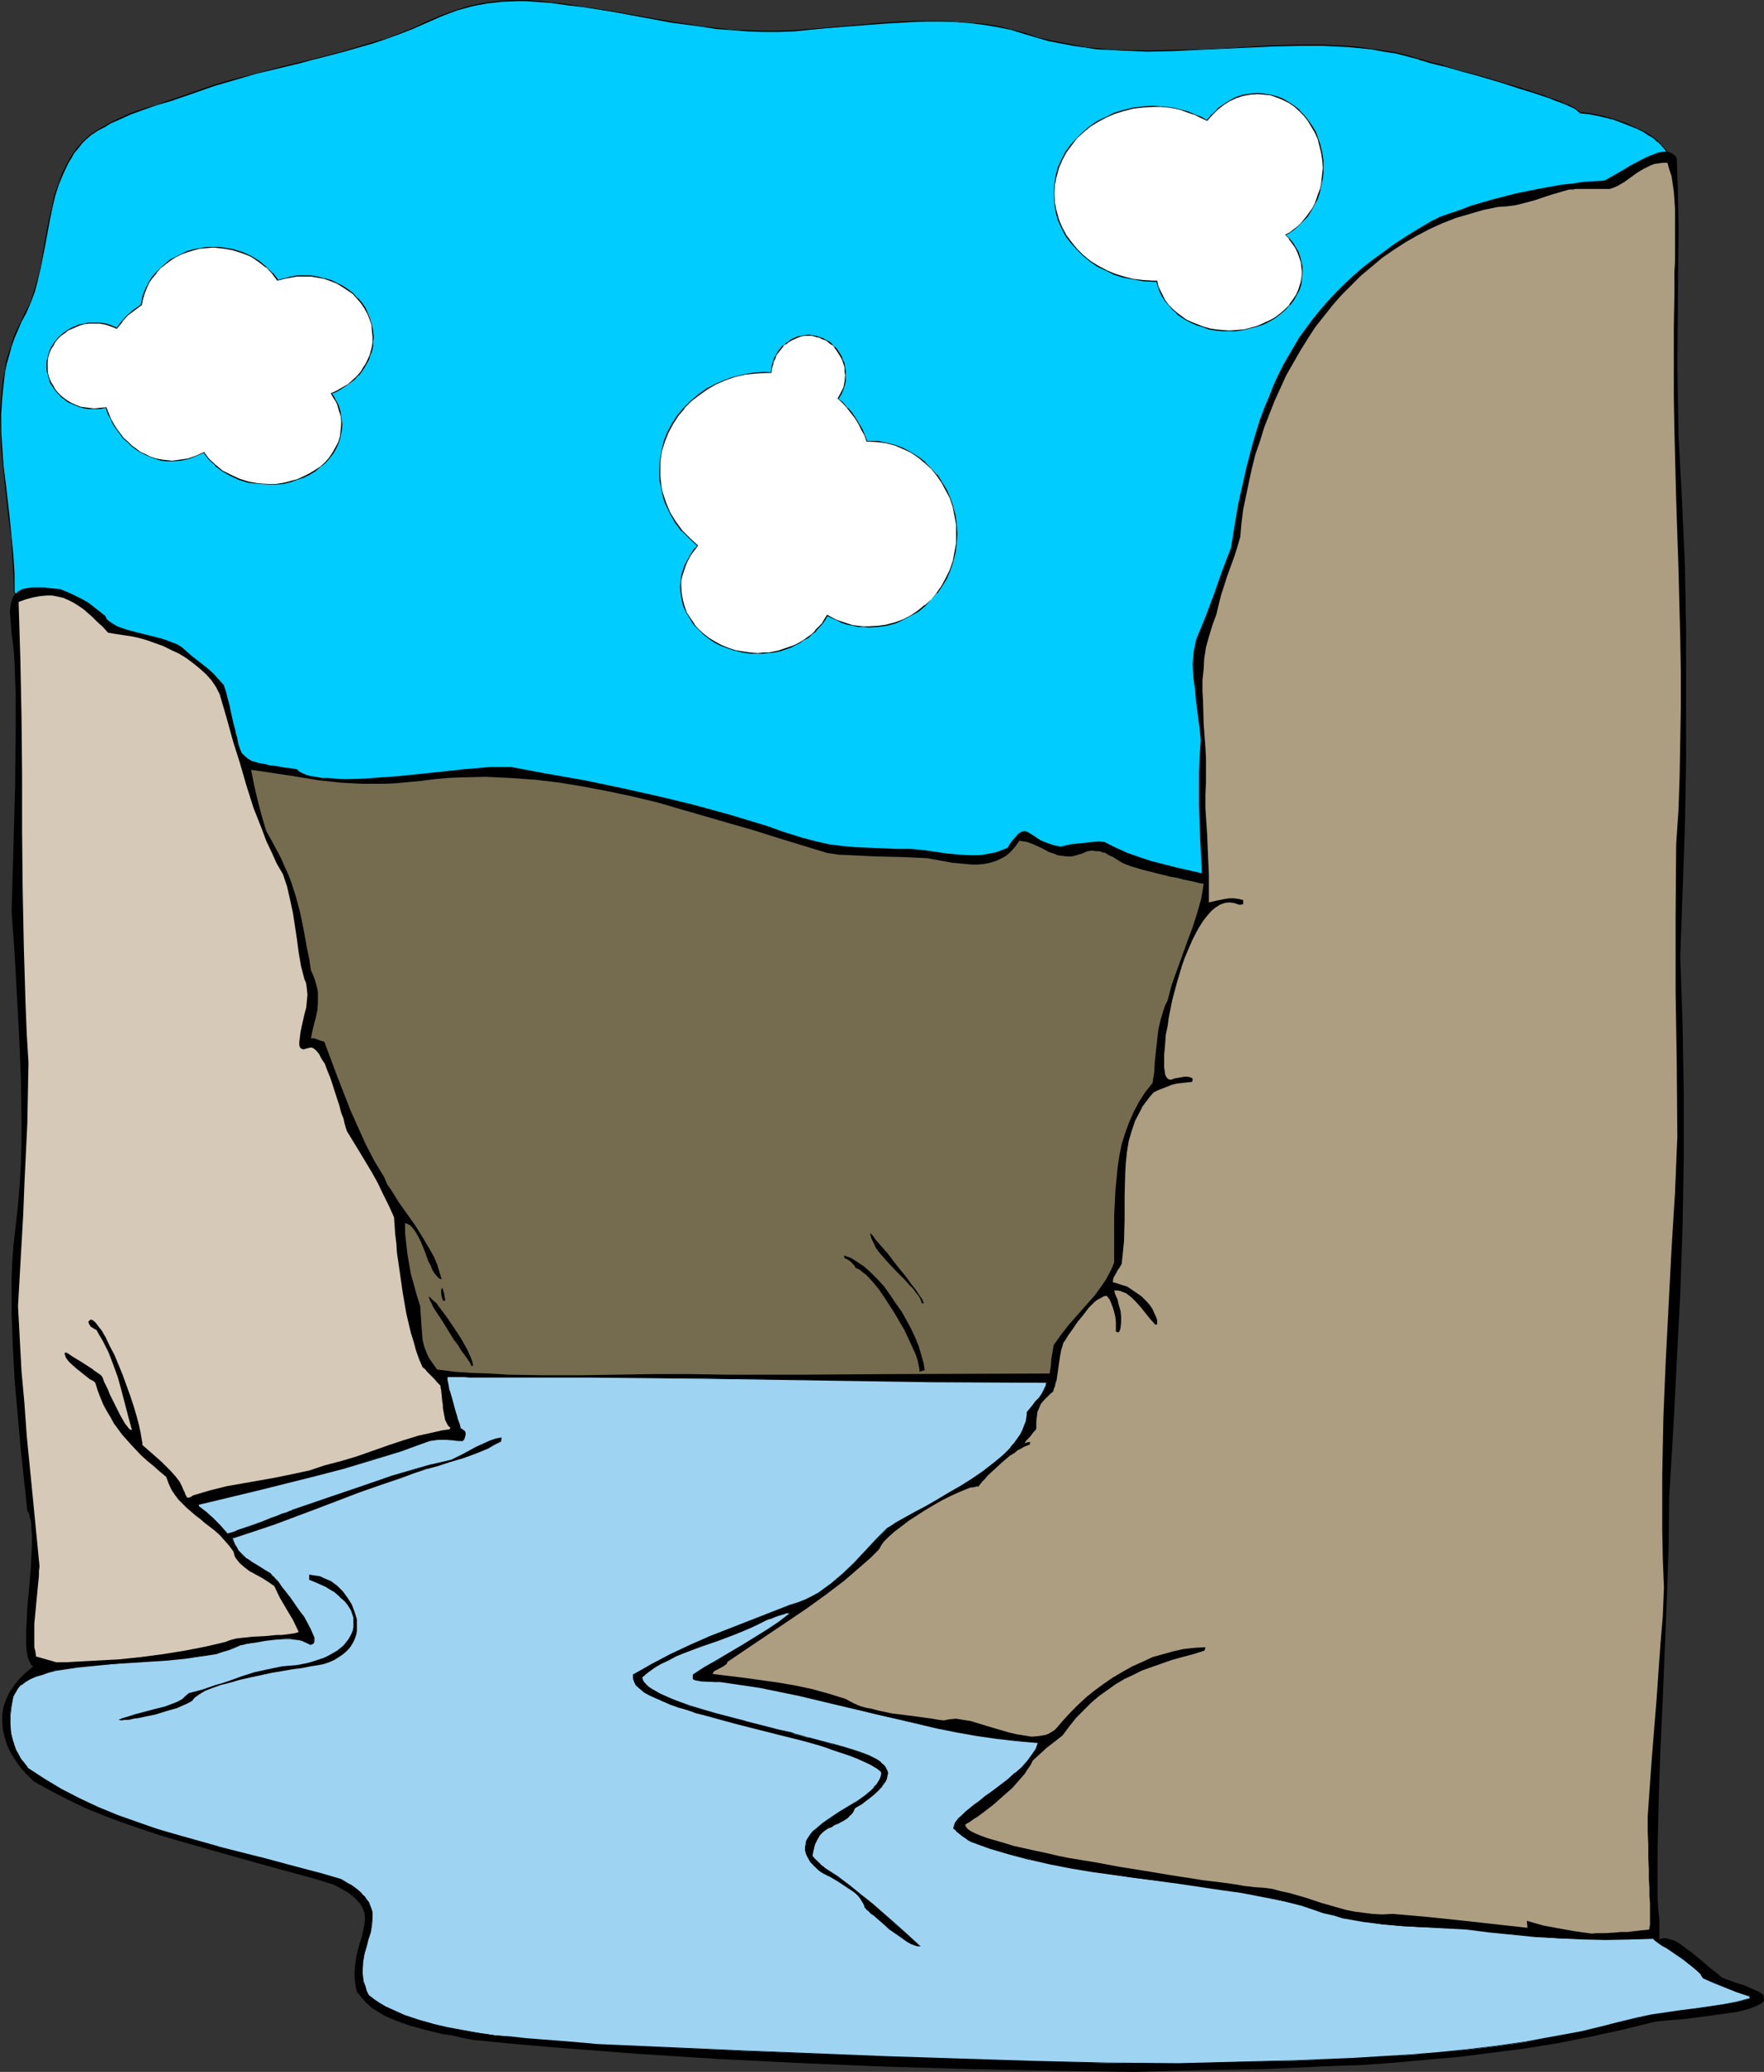
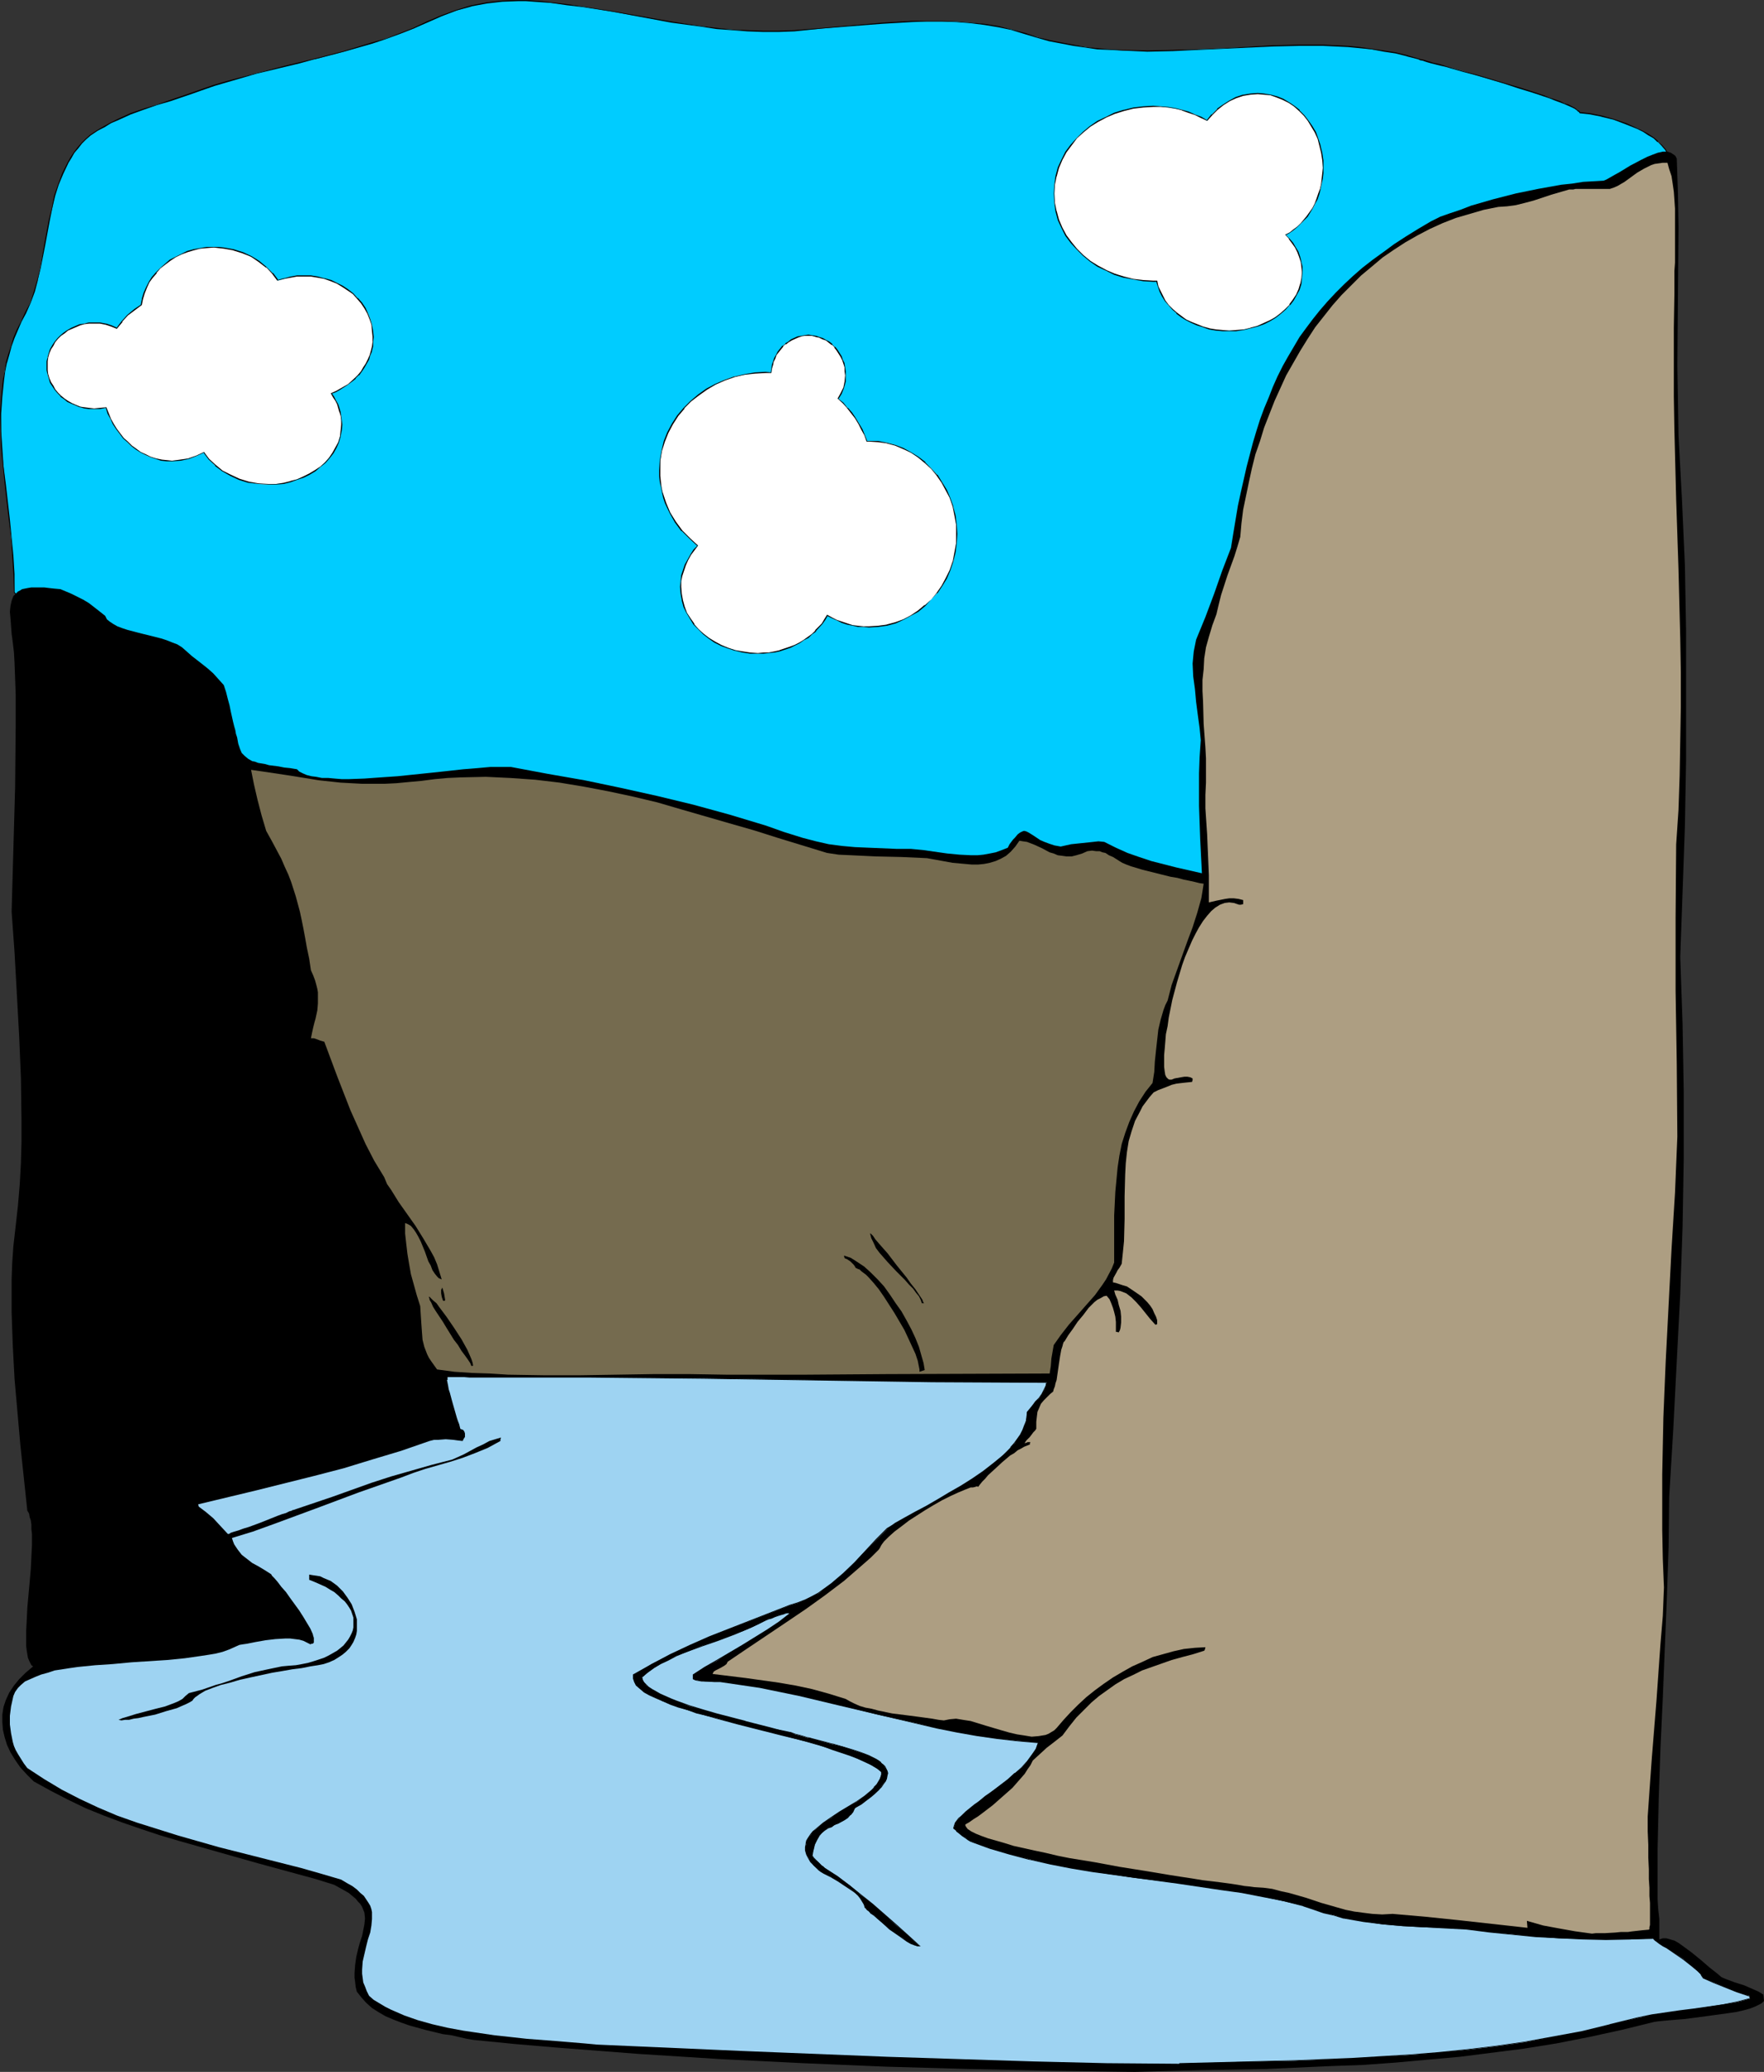
<svg xmlns="http://www.w3.org/2000/svg" xmlns:ns1="http://sodipodi.sourceforge.net/DTD/sodipodi-0.dtd" xmlns:ns2="http://www.inkscape.org/namespaces/inkscape" version="1.0" width="129.766mm" height="152.442mm" id="svg22" ns1:docname="Ravine.wmf">
  <rect width="100%" height="100%" fill="#333333" stroke="none" />
  <ns1:namedview id="namedview22" pagecolor="#ffffff" bordercolor="#000000" borderopacity="0.25" ns2:showpageshadow="2" ns2:pageopacity="0.0" ns2:pagecheckerboard="0" ns2:deskcolor="#d1d1d1" ns2:document-units="mm" />
  <defs id="defs1">
    <pattern id="WMFhbasepattern" patternUnits="userSpaceOnUse" width="6" height="6" x="0" y="0" />
  </defs>
  <path style="fill:#00ccff;fill-opacity:1;fill-rule:evenodd;stroke:none" d="m 31.512,219.735 -1.778,-3.555 -1.616,-3.555 -1.454,-3.555 -1.454,-3.555 -2.586,-7.271 -2.586,-6.948 -1.454,-3.555 -1.454,-3.393 -1.616,-3.555 -1.778,-3.231 L 11.635,174.172 9.373,170.941 6.787,167.871 4.04,164.801 3.878,159.631 3.555,154.461 3.07,149.452 2.586,144.444 1.454,134.588 0.97,129.579 0.485,124.732 l -0.162,-4.847 -0.162,-4.847 0.323,-4.686 0.485,-4.686 0.323,-2.424 0.485,-2.424 0.646,-2.262 0.646,-2.262 0.808,-2.262 0.97,-2.424 0.97,-2.262 1.293,-2.262 1.293,-2.908 1.131,-3.07 0.97,-3.231 0.646,-3.231 1.293,-6.624 1.293,-6.948 0.808,-3.231 0.646,-3.393 1.131,-3.231 1.131,-3.07 1.454,-2.908 0.808,-1.454 0.97,-1.293 0.97,-1.293 1.131,-1.293 1.131,-1.131 1.293,-1.131 1.939,-1.293 1.778,-1.131 1.939,-0.969 1.778,-0.969 3.717,-1.616 3.555,-1.293 3.717,-1.293 3.878,-1.131 4.04,-1.454 2.101,-0.646 2.262,-0.808 3.717,-1.293 3.717,-1.131 7.918,-2.262 8.08,-1.939 4.04,-0.969 4.04,-0.969 8.08,-2.1 8.08,-2.424 3.878,-1.293 3.878,-1.293 3.717,-1.454 3.555,-1.777 4.202,-1.777 4.202,-1.454 4.04,-1.293 4.363,-0.808 4.202,-0.485 4.363,-0.162 h 2.262 l 2.262,0.162 2.262,0.162 2.424,0.323 4.363,0.485 4.202,0.485 8.403,1.454 16.483,2.908 8.403,1.131 4.202,0.646 4.363,0.323 4.202,0.323 4.363,0.162 h 4.363 l 4.363,-0.162 7.918,-0.646 8.242,-0.808 8.242,-0.646 8.242,-0.485 h 4.202 4.04 4.04 l 4.04,0.323 3.878,0.485 3.878,0.646 3.878,0.808 3.717,1.131 3.232,0.969 3.232,0.969 3.394,0.646 3.394,0.646 3.394,0.485 3.232,0.485 3.555,0.162 3.394,0.323 6.949,0.162 7.11,-0.162 6.949,-0.323 7.11,-0.323 13.898,-0.646 6.949,-0.162 h 6.949 l 6.787,0.323 3.394,0.323 3.232,0.485 3.394,0.485 3.232,0.485 3.232,0.808 3.232,0.969 0.646,0.162 0.808,0.162 0.97,0.323 0.97,0.323 1.293,0.323 1.454,0.323 1.454,0.485 1.616,0.323 3.394,0.969 3.555,1.131 7.757,2.262 3.717,1.131 3.717,1.131 3.394,1.131 1.616,0.485 1.454,0.646 1.454,0.485 1.293,0.485 0.97,0.485 1.131,0.485 0.646,0.485 0.808,0.323 0.485,0.485 0.162,0.323 1.454,0.162 1.454,0.162 3.232,0.646 3.394,0.969 3.394,1.131 3.232,1.293 1.616,0.969 1.454,0.808 1.293,0.969 1.293,0.969 0.97,1.131 0.97,1.131 1.131,1.777 0.808,1.939 0.646,1.939 0.323,2.1 0.162,2.1 v 2.1 l -0.323,2.262 -0.162,2.262 -0.97,4.524 -1.131,4.362 -1.131,4.201 -0.646,2.1 -0.485,1.939 -3.07,13.572 -3.07,13.733 -3.232,13.895 -1.616,6.786 -1.778,6.786 -1.939,6.786 -1.939,6.786 -2.262,6.624 -2.586,6.624 -2.586,6.463 -3.07,6.301 -3.07,6.301 -3.555,6.14 -0.97,1.777 -1.939,3.878 -0.97,2.262 -1.778,4.362 -1.778,4.847 -1.616,4.847 -1.778,5.009 -1.778,5.009 -1.939,5.009 -2.101,4.686 -2.101,4.686 -1.293,2.1 -1.293,2.1 -1.293,2.1 -1.454,1.939 -1.454,1.777 -1.616,1.616 -1.616,1.616 -1.778,1.454 -1.778,1.131 -1.939,1.293 -2.101,0.808 -2.101,0.808 -3.394,0.969 -3.878,0.969 -3.878,0.808 -4.363,0.969 -4.363,0.808 -4.848,0.808 -4.848,0.646 -5.171,0.646 -5.494,0.646 -5.494,0.646 -5.656,0.485 -5.979,0.646 -6.141,0.323 -6.141,0.485 -6.464,0.485 -6.464,0.323 -6.626,0.162 -6.787,0.323 -6.787,0.162 -6.949,0.162 -14.059,0.162 h -14.382 l -14.706,-0.162 -14.544,-0.323 -14.706,-0.646 -14.706,-0.646 -14.382,-0.969 -14.221,-1.131 -7.11,-0.646 -6.949,-0.646 -6.787,-0.646 -6.787,-0.808 -6.626,-0.808 -6.464,-0.808 -6.302,-0.969 -6.302,-0.969 -5.979,-0.969 -5.979,-0.969 -5.656,-1.131 -5.656,-1.131 -5.171,-1.131 -5.333,-1.293 -4.848,-1.293 -4.686,-1.293 -4.525,-1.454 -4.202,-1.293 -4.04,-1.616 -3.717,-1.454 -3.394,-1.616 -3.07,-1.616 -2.909,-1.616 -2.586,-1.777 -2.262,-1.777 -1.939,-1.777 -1.454,-1.777 z" id="path1" />
  <path style="fill:#000000;fill-opacity:1;fill-rule:evenodd;stroke:none" d="m 31.674,219.574 -1.778,-3.555 -1.616,-3.555 -1.454,-3.393 -1.454,-3.716 -2.586,-7.109 -2.586,-6.948 -1.454,-3.555 -1.454,-3.555 -1.616,-3.393 -1.778,-3.393 -2.101,-3.231 -2.262,-3.231 -2.586,-3.231 v 0 l -2.909,-3.07 v 0.162 -5.17 L 3.717,154.461 3.232,149.452 2.747,144.444 1.616,134.588 0.97,129.579 0.646,124.732 0.323,119.885 v -4.847 l 0.323,-4.686 0.485,-4.686 0.323,-2.424 0.485,-2.424 v 0.162 l 0.646,-2.262 0.646,-2.424 0.808,-2.262 0.97,-2.262 0.97,-2.262 1.293,-2.424 1.293,-2.908 1.131,-3.07 0.808,-3.07 v -0.162 l 0.808,-3.231 1.293,-6.624 1.293,-6.948 0.646,-3.231 0.808,-3.393 v 0 l 0.97,-3.07 1.293,-3.07 1.454,-3.07 0.808,-1.293 0.808,-1.454 1.131,-1.293 0.97,-1.293 v 0 l 1.131,-1.131 1.293,-1.131 v 0 l 1.939,-1.293 1.939,-0.969 1.778,-1.131 1.939,-0.808 3.555,-1.616 3.555,-1.293 3.717,-1.293 3.878,-1.131 6.141,-2.1 2.262,-0.808 3.717,-1.293 3.878,-1.131 7.757,-2.262 v 0 l 8.08,-1.939 4.04,-0.969 4.04,-1.131 h 0.162 l 8.08,-2.1 7.918,-2.262 3.878,-1.293 3.878,-1.454 3.717,-1.454 3.717,-1.616 4.04,-1.777 4.202,-1.616 4.202,-1.131 h -0.162 l 4.363,-0.808 4.202,-0.485 4.363,-0.162 h 2.262 l 2.262,0.162 2.262,0.162 2.424,0.162 4.363,0.646 4.202,0.485 8.403,1.293 16.483,3.07 8.403,1.131 4.202,0.646 4.363,0.323 4.202,0.323 4.363,0.162 h 4.363 l 4.363,-0.162 7.918,-0.808 16.483,-1.293 8.242,-0.485 4.202,-0.162 h 4.04 l 4.04,0.162 4.04,0.323 3.878,0.485 3.878,0.646 3.878,0.808 h -0.162 l 3.717,1.131 3.232,0.969 3.394,0.969 v 0 l 3.394,0.646 3.394,0.646 3.394,0.485 3.232,0.485 3.555,0.162 3.394,0.162 6.949,0.323 7.11,-0.162 6.949,-0.323 7.11,-0.323 13.898,-0.646 6.949,-0.162 h 6.949 l 6.787,0.323 3.394,0.323 3.232,0.323 3.394,0.646 3.232,0.485 3.232,0.808 h -0.162 l 3.232,0.808 0.646,0.323 h 0.162 l 0.808,0.162 h -0.162 l 0.97,0.323 1.131,0.323 v 0 l 1.293,0.323 v 0 l 1.293,0.323 1.454,0.323 1.616,0.485 3.394,0.969 3.717,0.969 7.595,2.262 3.878,1.293 3.717,1.131 3.394,1.131 1.454,0.485 1.616,0.646 1.293,0.485 1.293,0.485 1.131,0.485 1.778,0.808 0.646,0.485 0.485,0.485 v -0.162 l 0.323,0.485 2.909,0.323 3.232,0.646 h -0.162 l 3.394,0.808 3.394,1.293 3.232,1.293 1.616,0.808 1.454,0.969 1.454,0.808 1.131,1.131 v -0.162 l 1.131,1.131 v 0 l 0.97,1.131 0.97,1.777 0.808,1.939 0.646,2.1 v -0.162 l 0.323,2.1 0.162,2.1 v 2.1 l -0.162,2.262 -0.323,2.262 -0.97,4.524 -1.131,4.362 v -0.162 l -1.131,4.362 v 0 l -0.485,2.1 v -0.162 l -0.646,1.939 v 0.162 l -3.07,13.572 -3.07,13.733 -3.07,13.895 -1.778,6.786 v -0.162 l -1.778,6.947 -1.939,6.786 -1.939,6.786 -2.262,6.624 -2.586,6.463 -2.586,6.624 -2.909,6.301 -3.232,6.301 -3.555,5.978 -0.97,1.777 -1.939,4.039 -0.97,2.1 -1.778,4.524 -1.616,4.686 -1.778,4.847 -1.778,5.17 -1.778,4.847 -1.939,5.009 -1.939,4.847 -2.262,4.524 -1.293,2.262 -1.293,2.1 -1.293,2.1 -1.454,1.939 -1.454,1.777 h 0.162 l -1.616,1.616 -1.616,1.616 v -0.162 l -1.778,1.454 -1.778,1.293 -1.939,1.131 -2.101,0.808 -2.101,0.808 -3.555,0.969 h 0.162 l -3.878,0.969 -3.878,0.808 -4.363,0.969 -4.363,0.808 -4.848,0.808 -4.848,0.646 -5.171,0.808 -5.494,0.646 -5.494,0.485 -5.656,0.646 -5.979,0.485 -6.141,0.485 -6.141,0.323 -6.464,0.485 -6.464,0.323 v 0.162 l 6.464,-0.323 6.464,-0.323 6.141,-0.485 6.141,-0.485 5.979,-0.485 5.656,-0.485 5.494,-0.646 5.494,-0.646 5.171,-0.646 4.848,-0.808 4.848,-0.646 4.363,-0.808 4.363,-0.969 3.878,-0.969 3.878,-0.808 v 0 l 3.394,-0.969 2.262,-0.808 2.101,-0.969 1.778,-1.131 1.778,-1.131 1.939,-1.454 v 0 l 1.454,-1.616 1.616,-1.777 h 0.162 l 1.454,-1.777 1.454,-1.939 1.293,-1.939 1.293,-2.1 1.131,-2.262 2.262,-4.524 2.101,-4.847 1.939,-5.009 1.778,-5.009 1.778,-5.009 1.616,-4.847 1.778,-4.686 1.778,-4.524 0.808,-2.1 1.939,-4.039 1.131,-1.777 3.394,-6.14 3.232,-6.14 2.909,-6.463 2.747,-6.463 2.586,-6.463 2.101,-6.624 2.101,-6.786 1.939,-6.786 1.778,-6.947 v 0 l 1.616,-6.786 3.232,-13.895 3.07,-13.733 3.07,-13.572 v 0 l 0.485,-1.939 v 0 l 0.485,-2.1 v 0.162 l 1.293,-4.362 v 0 l 1.131,-4.362 0.97,-4.524 0.162,-2.262 0.162,-2.262 v -2.1 -2.1 l -0.323,-2.1 v 0 l -0.646,-2.1 -0.808,-1.777 -1.131,-1.939 -0.97,-1.131 v 0 l -1.131,-0.969 v -0.162 l -1.131,-0.969 -1.454,-0.969 -1.454,-0.808 -1.616,-0.808 -3.232,-1.454 -3.394,-1.131 -3.394,-0.969 v 0 l -3.232,-0.646 -1.454,-0.162 -1.454,-0.162 h 0.162 l -0.323,-0.323 -0.485,-0.323 -0.646,-0.485 -1.778,-0.969 -1.131,-0.323 -1.293,-0.646 -1.454,-0.485 -1.454,-0.485 -1.616,-0.646 -3.394,-1.131 -3.555,-1.131 -3.878,-1.131 -7.595,-2.262 -3.717,-0.969 -3.394,-0.969 -1.616,-0.485 -1.454,-0.485 -1.293,-0.323 h -0.162 l -1.293,-0.323 h 0.162 l -1.131,-0.323 -0.97,-0.323 v 0 l -0.808,-0.162 v 0 l -0.646,-0.162 -3.232,-0.969 v 0 l -3.232,-0.808 -3.232,-0.485 -3.394,-0.485 -3.232,-0.485 -3.394,-0.323 -6.787,-0.323 h -6.949 l -6.949,0.162 -13.898,0.808 -7.11,0.323 -6.949,0.162 -7.11,0.162 -6.949,-0.162 -3.394,-0.162 -3.555,-0.323 -3.232,-0.323 -3.394,-0.646 -3.394,-0.646 -3.394,-0.646 h 0.162 l -3.394,-0.808 -3.232,-1.131 -3.717,-0.969 v 0 l -3.878,-0.969 -3.878,-0.646 -3.878,-0.323 -4.04,-0.323 -4.04,-0.162 h -4.04 -4.202 l -8.242,0.485 -16.483,1.454 -7.918,0.646 -4.363,0.162 h -4.363 l -4.363,-0.162 -4.202,-0.162 -4.363,-0.485 -4.202,-0.485 -8.403,-1.293 -16.483,-2.908 -8.403,-1.293 -4.202,-0.646 -4.363,-0.485 -2.424,-0.323 -2.262,-0.162 L 146.248,0 h -2.262 l -4.363,0.162 -4.202,0.485 -4.363,0.808 v 0 l -4.202,1.293 -4.04,1.454 -4.202,1.777 -3.717,1.777 -3.717,1.454 -3.717,1.454 -4.04,1.131 -7.918,2.424 -8.08,2.1 v 0 l -4.04,0.969 -4.04,0.969 -8.08,2.1 v 0 l -7.918,2.1 -3.878,1.131 -3.717,1.293 -2.262,0.808 -6.141,2.1 -3.717,1.293 -3.717,1.131 -3.717,1.293 -3.555,1.616 -1.939,0.969 -1.778,0.969 -1.939,1.131 -1.939,1.293 v 0 l -1.293,1.131 -1.131,1.131 v 0 l -1.131,1.293 -0.97,1.293 -0.97,1.454 -0.808,1.454 -1.454,2.908 -1.131,3.07 -1.131,3.231 v 0 l -0.646,3.393 -0.808,3.231 -1.293,6.948 -1.131,6.624 -0.808,3.231 v 0 l -0.97,3.231 -0.97,3.07 -1.454,2.747 -1.131,2.424 -1.131,2.262 -0.97,2.262 -0.646,2.262 -0.808,2.424 -0.646,2.262 v 0 l -0.323,2.424 -0.485,2.424 -0.485,4.686 L 0,115.038 l 0.162,4.847 0.162,4.847 0.485,4.847 0.485,5.009 1.131,9.856 0.646,5.009 0.323,5.009 0.323,5.17 0.162,5.17 2.909,3.07 v 0 l 2.424,3.231 2.262,3.231 2.101,3.231 1.778,3.393 1.616,3.393 1.454,3.555 1.454,3.393 2.586,7.109 2.586,7.109 1.454,3.555 1.454,3.555 1.616,3.555 1.778,3.555 z" id="path2" />
  <path style="fill:#000000;fill-opacity:1;fill-rule:evenodd;stroke:none" d="m 306.393,257.704 -13.413,0.485 -13.736,0.323 -14.059,0.162 h -14.382 l -14.706,-0.162 -14.544,-0.323 -14.706,-0.646 -14.706,-0.646 -14.382,-0.969 -14.221,-1.131 -7.11,-0.646 -6.949,-0.646 -6.787,-0.646 -6.787,-0.808 -6.626,-0.808 -6.464,-0.808 -6.302,-0.969 -6.302,-0.808 -5.979,-1.131 -5.979,-0.969 -5.656,-1.131 -5.656,-1.131 -5.171,-1.131 -5.333,-1.293 h 0.162 l -5.01,-1.293 -4.686,-1.293 -4.363,-1.454 -4.202,-1.293 -4.04,-1.454 -3.717,-1.616 -3.394,-1.616 -3.232,-1.616 -2.747,-1.616 -2.586,-1.777 -2.262,-1.777 v 0.162 l -1.939,-1.777 v 0 l -1.454,-1.939 -1.293,-1.939 -0.323,0.162 1.293,1.939 1.454,1.777 h 0.162 l 1.939,1.777 v 0.162 l 2.262,1.777 2.586,1.777 2.747,1.616 3.232,1.616 3.394,1.616 3.717,1.454 4.04,1.454 4.202,1.454 4.525,1.293 4.686,1.454 4.848,1.293 v 0 l 5.333,1.131 5.171,1.293 5.656,1.131 5.656,0.969 5.979,1.131 5.979,0.969 6.302,0.969 6.302,0.969 6.464,0.808 6.626,0.808 6.787,0.808 6.787,0.646 6.949,0.646 7.11,0.646 14.221,1.131 14.382,0.969 14.706,0.646 14.706,0.485 14.544,0.323 14.706,0.323 h 14.382 l 14.059,-0.162 13.736,-0.485 13.413,-0.485 z" id="path3" />
  <path style="fill:#000000;fill-opacity:1;fill-rule:evenodd;stroke:none" d="m 315.443,576.158 -23.109,-0.323 -23.109,-0.485 -22.947,-0.646 -22.947,-0.969 -22.947,-1.131 -22.947,-1.454 -22.947,-1.777 -11.312,-0.969 -11.474,-1.131 -1.939,-0.323 -2.101,-0.485 -2.101,-0.485 -2.424,-0.323 -4.686,-1.131 -4.686,-1.293 -2.262,-0.808 -2.101,-0.808 -2.262,-0.969 -1.939,-1.131 -1.778,-1.131 -1.616,-1.454 -1.293,-1.454 -1.293,-1.616 -0.323,-1.293 -0.162,-1.454 -0.162,-1.131 v -1.293 l 0.162,-2.262 0.323,-2.262 0.485,-2.1 0.485,-1.777 0.646,-1.939 0.323,-1.616 0.323,-1.616 0.162,-1.616 -0.162,-1.616 -0.323,-0.808 -0.323,-0.808 -0.485,-0.808 -0.646,-0.646 -0.646,-0.808 -0.97,-0.808 -0.97,-0.808 -1.131,-0.646 -1.454,-0.808 -1.454,-0.808 -5.171,-1.616 -5.333,-1.454 -10.666,-2.908 -10.827,-3.07 -10.827,-3.07 -5.494,-1.616 -5.333,-1.777 -5.171,-1.777 -5.171,-1.939 -5.171,-2.1 -5.01,-2.424 -4.686,-2.424 -4.686,-2.585 -1.939,-1.939 -1.778,-1.939 -1.454,-2.1 -1.293,-2.1 -0.97,-2.1 -0.646,-2.1 -0.485,-2.1 -0.162,-2.1 v -2.1 l 0.323,-2.1 0.646,-1.939 0.97,-2.1 1.293,-1.939 1.454,-1.777 1.778,-1.777 2.101,-1.777 -0.485,-0.323 -0.323,-0.646 -0.323,-0.646 -0.323,-0.808 -0.162,-0.969 -0.162,-0.969 -0.162,-1.293 v -1.293 -2.908 l 0.162,-3.07 0.162,-3.393 0.323,-3.555 0.323,-3.555 0.323,-3.716 0.162,-3.393 0.162,-3.231 v -3.07 l -0.162,-1.293 v -1.293 L 8.565,422.829 8.242,421.859 8.08,420.89 7.595,420.082 5.656,401.824 4.848,392.615 4.04,383.405 3.555,374.196 3.232,364.986 v -9.209 l 0.162,-4.524 0.323,-4.686 0.646,-5.655 0.646,-5.817 0.485,-5.817 0.323,-5.817 0.162,-5.978 v -5.817 L 5.818,299.874 5.333,288.241 4.686,276.446 4.04,264.813 3.232,253.503 4.202,218.927 4.363,201.639 v -8.563 L 4.04,184.351 3.878,181.443 3.555,178.696 3.394,177.404 l -0.162,-1.131 -0.162,-2.262 -0.162,-2.1 -0.162,-1.777 0.162,-1.616 0.323,-1.454 0.485,-1.293 0.808,-0.808 0.485,-0.485 0.646,-0.323 0.485,-0.323 0.808,-0.162 0.808,-0.162 0.97,-0.162 h 1.131 1.131 1.293 l 1.293,0.162 1.454,0.162 1.778,0.162 3.07,1.293 3.232,1.616 1.616,0.969 1.454,1.131 1.454,1.131 1.616,1.293 0.485,0.969 0.808,0.646 0.97,0.646 1.131,0.646 1.293,0.485 1.454,0.485 3.07,0.808 3.232,0.808 3.232,0.808 1.454,0.485 1.616,0.646 1.293,0.485 1.293,0.808 1.293,1.131 1.454,1.293 1.454,1.131 1.454,1.131 1.616,1.293 1.454,1.293 1.454,1.616 1.454,1.616 0.646,1.939 0.485,1.939 0.485,1.777 0.323,1.616 0.323,1.454 0.323,1.454 0.323,1.293 0.323,1.131 0.162,0.969 0.323,0.969 0.323,1.777 0.485,1.454 0.485,1.131 0.808,0.808 0.97,0.808 1.131,0.646 0.808,0.162 0.808,0.323 0.97,0.162 0.97,0.162 1.131,0.323 1.293,0.162 1.293,0.162 1.616,0.323 1.616,0.162 1.939,0.323 0.646,0.646 0.97,0.485 1.131,0.485 1.293,0.323 1.293,0.162 1.616,0.323 h 1.778 l 1.778,0.162 1.939,0.162 h 1.939 l 4.363,-0.162 4.525,-0.323 4.686,-0.323 9.373,-0.969 4.525,-0.485 4.363,-0.485 2.101,-0.162 1.939,-0.162 1.778,-0.162 1.778,-0.162 h 1.616 1.454 1.454 1.131 l 10.342,1.939 10.181,1.777 10.019,2.1 10.181,2.262 10.019,2.424 10.019,2.747 10.181,3.07 5.01,1.777 5.171,1.616 3.717,0.969 3.555,0.808 3.717,0.485 3.555,0.323 3.717,0.162 3.878,0.162 3.878,0.162 h 4.04 l 3.394,0.323 6.787,0.969 3.394,0.323 3.232,0.162 h 1.778 l 1.616,-0.162 1.778,-0.323 1.616,-0.323 1.778,-0.646 1.616,-0.646 0.485,-0.969 0.485,-0.646 0.485,-0.646 0.485,-0.485 0.808,-0.969 0.646,-0.485 0.646,-0.323 0.485,-0.162 0.646,0.162 0.646,0.323 1.293,0.808 0.97,0.646 0.97,0.646 1.131,0.485 1.293,0.485 1.454,0.485 1.778,0.323 2.909,-0.646 3.07,-0.323 3.07,-0.323 1.454,-0.162 1.616,0.162 3.232,1.616 3.232,1.454 3.232,1.131 3.394,1.131 6.949,1.777 7.11,1.616 -0.485,-9.533 -0.162,-4.524 -0.162,-4.686 v -4.524 -4.524 l 0.162,-4.524 0.323,-4.686 -0.323,-3.393 -0.485,-3.555 -0.485,-3.716 -0.323,-3.555 -0.485,-3.555 -0.162,-3.555 0.162,-1.777 0.162,-1.616 0.323,-1.616 0.323,-1.616 2.586,-6.301 2.424,-6.463 2.262,-6.463 2.424,-6.301 0.646,-4.039 1.293,-7.755 0.808,-3.716 0.808,-3.555 0.808,-3.555 1.778,-6.786 0.97,-3.231 0.97,-3.07 1.131,-3.07 1.293,-3.07 1.131,-2.908 1.293,-2.908 1.454,-2.908 1.454,-2.585 1.616,-2.747 1.616,-2.747 1.778,-2.424 1.939,-2.585 1.939,-2.424 2.101,-2.424 2.262,-2.424 2.424,-2.424 2.424,-2.262 2.586,-2.262 2.909,-2.262 2.909,-2.1 3.07,-2.262 3.232,-2.1 3.394,-2.1 3.555,-2.1 2.586,-1.293 2.747,-0.969 2.909,-0.969 2.909,-1.131 6.141,-1.777 6.302,-1.616 6.302,-1.293 6.302,-1.131 3.07,-0.323 3.07,-0.485 2.909,-0.162 2.747,-0.162 0.808,-0.323 1.131,-0.646 1.131,-0.646 1.454,-0.808 2.909,-1.777 3.07,-1.616 1.616,-0.808 1.616,-0.646 1.293,-0.485 1.454,-0.323 h 1.293 l 0.97,0.323 0.485,0.323 0.485,0.323 0.323,0.323 0.323,0.646 0.323,9.533 0.162,9.533 -0.162,19.227 -0.162,19.227 0.162,9.694 0.162,9.694 0.485,9.048 0.485,9.048 0.808,18.096 0.323,18.096 v 18.096 18.096 l -0.323,18.257 -0.646,18.257 -0.646,18.096 0.323,9.371 0.323,9.371 0.323,18.742 v 18.742 l -0.323,18.742 -0.646,18.742 -0.97,18.742 -0.97,18.904 -1.131,18.742 -0.162,13.895 -0.485,14.057 -1.131,27.952 -0.646,13.895 -0.485,14.057 -0.323,14.057 v 14.057 l 0.162,2.585 0.323,2.908 v 2.908 2.747 l 0.97,-0.323 h 0.97 l 1.131,0.323 1.131,0.323 1.131,0.646 1.131,0.808 2.424,1.777 2.586,2.1 2.424,2.1 2.262,1.777 1.131,0.969 1.131,0.485 2.586,0.969 2.586,0.808 2.586,1.131 1.454,0.646 1.293,0.808 0.162,1.777 -0.485,0.485 -0.485,0.323 -1.293,0.646 -1.616,0.646 -1.778,0.485 -2.101,0.485 -2.262,0.323 -4.686,0.646 -4.848,0.646 -2.424,0.323 -2.101,0.162 -1.939,0.162 -1.778,0.162 -1.616,0.162 -1.131,0.162 -9.211,2.262 -8.888,1.939 -9.05,1.777 -9.05,1.454 -8.888,1.131 -8.888,1.131 -9.05,0.808 -8.888,0.808 -8.888,0.646 -9.05,0.323 -17.938,0.808 -18.261,0.323 z" id="path4" />
  <path style="fill:#9ed3f2;fill-opacity:1;fill-rule:evenodd;stroke:none" d="m 327.886,573.896 -20.2,-0.162 -20.362,-0.485 -20.362,-0.646 -20.2,-0.646 -40.4,-1.616 -40.4,-1.777 -3.394,-0.323 -3.878,-0.323 -3.878,-0.323 -4.202,-0.323 -4.202,-0.323 -4.363,-0.485 -4.525,-0.485 -4.363,-0.646 -4.363,-0.646 -4.363,-0.808 -4.202,-0.969 -4.04,-1.131 -3.717,-1.293 -3.717,-1.616 -1.616,-0.808 -1.616,-0.969 -1.616,-0.969 -1.293,-1.131 -0.646,-1.293 -0.485,-1.293 -0.485,-1.131 -0.323,-2.424 v -1.131 l 0.162,-2.262 0.485,-2.1 0.485,-2.1 0.485,-1.939 0.646,-1.939 0.323,-1.939 0.162,-1.777 v -1.939 l -0.162,-0.808 -0.323,-0.969 -0.485,-0.808 -0.646,-0.969 -0.646,-0.969 -0.97,-0.808 -0.97,-0.969 -1.293,-0.969 -1.454,-0.808 -1.616,-0.969 -5.494,-1.616 -5.656,-1.616 -11.474,-2.908 -11.474,-2.908 -11.312,-3.231 -5.656,-1.777 -5.656,-1.777 -5.494,-1.939 -5.333,-2.262 -5.171,-2.424 -5.01,-2.585 -4.848,-2.908 -4.686,-3.07 -0.97,-1.293 -0.808,-1.293 -0.808,-1.293 -0.646,-1.131 -0.485,-1.131 -0.323,-1.131 -0.485,-2.424 -0.323,-2.424 v -2.424 l 0.323,-2.585 0.646,-2.908 0.485,-1.131 0.808,-1.131 0.808,-0.808 1.131,-0.969 1.454,-0.646 1.454,-0.646 1.616,-0.646 1.778,-0.485 1.939,-0.646 2.101,-0.323 2.101,-0.323 2.262,-0.323 4.848,-0.485 4.848,-0.323 5.171,-0.485 5.01,-0.323 5.01,-0.323 4.848,-0.485 2.262,-0.323 2.262,-0.323 2.101,-0.323 1.939,-0.323 1.939,-0.485 1.778,-0.646 1.454,-0.646 1.454,-0.646 0.97,-0.162 1.131,-0.162 2.424,-0.485 2.747,-0.485 2.747,-0.323 2.747,-0.162 h 1.293 l 1.293,0.162 1.293,0.162 1.131,0.323 0.97,0.485 0.97,0.485 0.323,-0.162 h 0.323 l 0.323,-0.323 v -0.323 -0.485 -0.485 l -0.162,-0.485 -0.162,-0.646 -0.646,-1.454 -0.97,-1.616 -0.97,-1.616 -1.131,-1.777 -2.586,-3.555 -1.131,-1.616 -1.293,-1.454 -0.97,-1.293 -0.97,-1.131 -0.323,-0.323 -0.323,-0.323 -0.162,-0.323 -0.162,-0.162 -1.778,-1.131 -1.616,-0.969 -1.778,-0.969 -1.454,-1.131 -1.454,-1.131 -1.131,-1.454 -0.97,-1.454 -0.323,-0.808 -0.323,-0.969 5.818,-1.777 5.818,-2.1 11.797,-4.362 11.635,-4.362 5.979,-2.1 5.979,-2.1 3.394,-1.293 3.394,-1.131 3.394,-0.969 3.394,-0.969 3.555,-1.131 3.394,-1.293 3.555,-1.454 1.778,-0.969 1.778,-0.969 v -0.485 l 0.162,-0.485 -1.616,0.485 -1.616,0.485 -1.778,0.969 -1.778,0.808 -3.555,1.939 -1.778,0.808 -1.454,0.646 -5.656,1.454 -5.656,1.616 -5.656,1.616 -5.494,1.777 -10.827,3.878 -10.989,3.716 h -0.162 l -0.162,0.162 -0.646,0.162 -0.97,0.485 -1.131,0.323 -1.293,0.485 -1.616,0.646 -3.232,1.293 -3.07,1.131 -1.616,0.485 -1.293,0.485 -1.131,0.323 -0.97,0.323 -0.485,0.323 h -0.323 v 0 l -2.101,-2.262 -1.939,-2.1 -2.101,-1.777 -1.939,-1.454 -0.162,-0.646 16.16,-3.878 16.16,-4.039 8.08,-2.1 7.918,-2.424 8.08,-2.424 7.918,-2.747 1.293,-0.323 h 1.131 l 2.101,-0.162 2.101,0.162 1.131,0.162 1.454,0.162 0.323,-0.646 0.323,-0.485 v -0.485 -0.485 l -0.162,-0.485 -0.323,-0.485 -0.485,-0.162 -0.323,-0.162 -0.162,-0.646 -0.162,-0.646 -0.323,-0.808 -0.323,-0.969 -0.646,-2.262 -0.646,-2.262 -0.646,-2.424 -0.323,-0.969 -0.162,-0.969 -0.162,-0.808 -0.162,-0.808 v -0.485 -0.323 h 4.525 1.778 7.272 1.454 16.645 2.586 5.818 l 31.35,0.323 31.674,0.485 31.835,0.485 31.835,0.162 -0.323,0.969 -0.323,1.131 -0.646,1.131 -0.808,1.131 -0.97,1.131 -0.97,0.969 -0.646,0.969 -0.808,0.808 v 1.293 l -0.323,1.293 -0.323,1.293 -0.485,1.131 -0.646,1.293 -0.808,1.131 -0.808,1.293 -1.131,1.131 -0.97,1.131 -1.293,1.131 -2.586,2.262 -2.909,2.262 -2.909,2.1 -3.232,1.939 -3.232,1.939 -3.232,1.939 -3.232,1.777 -3.07,1.616 -2.747,1.616 -2.586,1.454 -1.293,0.646 -0.97,0.808 -3.07,3.07 -3.07,3.07 -3.07,3.231 -3.07,3.07 -3.232,2.908 -1.778,1.293 -1.778,1.293 -1.939,0.969 -1.939,0.969 -2.101,0.808 -2.101,0.646 -11.15,4.362 -11.15,4.362 -5.494,2.424 -5.333,2.424 -5.333,2.747 -5.01,3.07 v 0.969 l 0.323,0.969 0.485,0.969 0.97,0.808 1.131,0.969 1.454,0.808 1.778,0.808 1.939,0.969 2.101,0.808 2.262,0.808 2.424,0.808 2.747,0.808 2.586,0.808 2.909,0.646 5.818,1.616 12.12,3.07 5.979,1.616 2.747,0.646 2.909,0.969 2.586,0.808 2.586,0.808 2.262,0.808 2.262,0.969 1.939,0.808 1.778,0.969 1.616,0.969 1.293,0.969 -0.162,0.808 -0.323,0.969 -0.323,0.808 -0.485,0.808 -0.808,0.808 -0.808,0.969 -1.778,1.454 -2.262,1.616 -2.424,1.454 -2.424,1.454 -2.262,1.616 -2.262,1.454 -1.939,1.616 -0.808,0.646 -0.646,0.969 -0.646,0.808 -0.485,0.808 -0.162,0.969 -0.162,0.808 v 0.969 l 0.323,1.131 0.485,0.969 0.646,0.969 0.808,1.131 1.293,1.131 0.646,0.485 0.808,0.485 0.97,0.485 0.97,0.485 1.939,1.131 2.101,1.293 1.939,1.293 0.808,0.808 0.808,0.646 0.646,0.808 0.646,0.808 0.485,0.969 0.162,0.808 0.323,0.323 0.485,0.485 0.646,0.646 0.97,0.646 0.97,0.969 1.131,0.969 2.424,1.939 2.424,1.777 1.293,0.808 1.131,0.808 0.97,0.646 0.97,0.485 0.808,0.162 h 0.646 l -3.232,-2.908 -3.394,-2.908 -6.302,-5.655 -3.232,-2.585 -3.232,-2.747 -3.394,-2.424 -3.555,-2.424 -0.646,-0.485 -0.485,-0.485 -0.646,-0.646 -0.808,-0.646 -0.485,-0.485 -0.485,-0.646 0.323,-1.777 0.485,-1.454 0.485,-1.293 0.646,-0.969 0.808,-0.808 0.808,-0.808 0.808,-0.646 0.97,-0.323 0.97,-0.485 0.97,-0.485 1.778,-0.969 0.808,-0.646 0.808,-0.646 0.646,-0.969 0.646,-0.969 1.616,-1.131 1.454,-0.969 1.454,-1.131 1.131,-0.969 0.97,-0.808 0.646,-0.969 0.646,-0.808 0.646,-0.808 0.323,-0.646 v -0.808 l 0.162,-0.646 -0.162,-0.646 -0.323,-0.646 -0.323,-0.485 -0.485,-0.646 -0.485,-0.485 -0.808,-0.485 -0.646,-0.485 -1.939,-0.969 -2.101,-0.808 -2.424,-0.808 -2.747,-0.969 -2.909,-0.646 -6.141,-1.616 -0.808,-0.162 -0.97,-0.323 -1.131,-0.323 -1.293,-0.323 -1.454,-0.485 -1.454,-0.323 -1.616,-0.485 -1.778,-0.323 -3.717,-0.969 -3.878,-0.969 -7.918,-2.1 -4.04,-1.131 -3.717,-1.131 -3.394,-1.293 -1.616,-0.646 -1.454,-0.646 -1.454,-0.646 -1.131,-0.646 -1.131,-0.646 -0.97,-0.646 -0.808,-0.646 -0.485,-0.808 -0.485,-0.646 -0.162,-0.646 1.616,-1.293 1.778,-1.293 1.778,-1.131 2.262,-1.131 2.101,-1.131 2.262,-0.808 4.686,-1.939 4.848,-1.616 4.686,-1.777 2.262,-0.808 2.262,-0.969 1.939,-0.969 2.101,-1.131 0.646,-0.323 0.808,-0.162 1.131,-0.485 0.808,-0.323 0.646,-0.162 0.97,-0.323 0.646,-0.162 h 0.646 v 0 l 0.323,0.323 -3.07,2.262 -3.232,2.262 -3.394,2.1 -3.555,2.1 -3.555,2.1 -3.394,2.1 -3.394,1.939 -3.232,1.939 v 1.293 h 0.162 l 0.323,0.162 0.808,0.162 0.97,0.162 1.131,0.162 h 2.424 1.616 l 5.494,0.808 5.494,0.808 5.494,1.131 5.494,1.131 10.827,2.585 10.989,2.747 10.989,2.424 5.494,1.293 5.656,1.131 5.494,0.969 5.656,0.808 5.656,0.646 5.656,0.485 -0.162,0.969 -0.485,0.808 -0.97,1.777 -1.293,1.616 -1.616,1.777 -1.939,1.616 -1.939,1.777 -4.202,3.07 -1.939,1.616 -2.101,1.454 -0.808,0.808 -0.97,0.646 -1.616,1.293 -1.454,1.293 -0.485,0.646 -0.485,0.485 -0.485,0.646 -0.162,0.485 -0.162,0.485 -0.162,0.485 0.808,0.808 0.646,0.485 0.97,0.808 0.97,0.646 0.485,0.485 0.808,0.485 5.333,1.939 5.494,1.616 5.656,1.454 5.656,1.293 5.818,1.131 5.818,0.969 11.797,1.777 11.958,1.454 11.958,1.777 5.818,0.808 5.818,1.131 5.818,1.293 5.656,1.293 2.747,0.969 2.909,0.969 2.747,0.646 2.747,0.808 5.494,0.969 5.333,0.808 5.494,0.485 5.818,0.323 5.818,0.162 6.141,0.323 6.302,0.808 6.464,0.646 6.464,0.646 6.464,0.485 6.464,0.162 6.626,0.162 h 6.626 l 6.464,-0.323 0.162,0.162 0.485,0.323 0.485,0.485 0.808,0.485 0.808,0.646 1.131,0.646 2.262,1.454 2.424,1.616 2.101,1.777 1.131,0.808 0.808,0.969 0.808,0.808 0.646,0.808 2.909,1.293 3.07,1.293 3.232,1.293 3.555,1.131 0.162,0.808 -3.717,0.969 -4.04,0.646 -7.918,1.293 -3.878,0.485 -7.757,1.131 -3.878,0.808 -7.757,1.939 -7.918,1.939 -7.918,1.454 -7.918,1.454 -7.918,1.131 -8.08,0.969 -7.918,0.808 -7.918,0.646 -8.08,0.485 -7.918,0.485 -15.998,0.646 -16.16,0.323 z" id="path5" />
-   <path style="fill:#000000;fill-opacity:1;fill-rule:evenodd;stroke:none" d="m 327.886,573.735 -20.2,-0.162 -20.362,-0.485 -20.362,-0.646 -20.2,-0.646 -40.4,-1.616 -40.4,-1.777 -3.394,-0.323 -3.878,-0.323 -3.878,-0.323 -4.202,-0.323 -4.202,-0.323 -4.363,-0.485 -4.525,-0.323 -4.363,-0.646 -4.363,-0.808 -4.363,-0.808 -4.202,-0.969 h 0.162 l -4.04,-1.131 -3.878,-1.293 -3.555,-1.616 -1.778,-0.808 -1.616,-0.969 -1.454,-0.969 -1.454,-1.131 v 0.162 l -0.646,-1.293 -0.323,-1.293 -0.485,-1.293 v 0.162 l -0.323,-2.424 v -1.131 l 0.162,-2.262 0.323,-2.1 0.646,-2.1 v 0 l 0.485,-1.939 0.646,-1.939 v 0 l 0.323,-1.939 0.162,-1.777 v -1.939 l -0.323,-0.969 -0.323,-0.808 -0.323,-0.969 -0.646,-0.808 -0.646,-0.969 h -0.162 l -0.808,-0.969 v 0 l -1.131,-0.969 -1.293,-0.969 -1.454,-0.808 -1.616,-0.969 -5.494,-1.616 -5.656,-1.454 -11.312,-3.07 h -0.162 l -11.474,-2.908 h 0.162 l -11.474,-3.231 -5.656,-1.616 -5.494,-1.939 -5.494,-1.939 -5.494,-2.262 -5.171,-2.424 -5.01,-2.585 -4.848,-2.908 -4.686,-3.07 h 0.162 l -0.97,-1.293 -0.97,-1.131 -0.646,-1.293 -0.646,-1.131 -0.485,-1.293 -0.323,-1.131 v 0.162 l -0.646,-2.424 -0.162,-2.424 v -2.424 l 0.323,-2.585 0.485,-2.908 v 0.162 l 0.646,-1.131 0.646,-1.131 v 0 l 0.808,-0.969 v 0.162 l 1.293,-0.969 1.293,-0.808 1.454,-0.646 1.778,-0.485 1.778,-0.646 1.939,-0.485 h -0.162 l 2.101,-0.323 2.101,-0.323 2.262,-0.323 4.848,-0.485 4.848,-0.485 5.171,-0.323 5.01,-0.323 5.01,-0.323 4.848,-0.485 2.262,-0.323 2.262,-0.323 2.101,-0.323 1.939,-0.323 h 0.162 l 1.778,-0.646 1.778,-0.485 1.616,-0.646 1.454,-0.646 h -0.162 l 0.97,-0.162 1.131,-0.323 2.424,-0.323 2.747,-0.485 2.747,-0.323 2.747,-0.162 h 1.293 l 1.293,0.162 1.293,0.162 1.131,0.323 h -0.162 l 1.131,0.485 0.97,0.485 0.485,-0.162 0.323,-0.162 0.162,-0.162 0.162,-0.485 v -0.485 -0.485 l -0.162,-0.485 v 0 l -0.323,-0.646 -0.646,-1.454 -0.808,-1.616 -0.97,-1.777 -1.293,-1.616 -2.424,-3.555 -1.293,-1.616 -1.131,-1.454 -0.97,-1.454 -0.97,-0.969 -0.323,-0.485 h -0.162 l -0.323,-0.323 h 0.162 l -0.323,-0.162 -0.162,-0.323 -1.616,-0.969 -1.778,-1.131 -1.616,-0.969 -1.616,-1.131 v 0.162 l -1.293,-1.293 -1.293,-1.293 h 0.162 l -0.97,-1.616 -0.323,-0.808 -0.323,-0.808 v 0.162 l 5.818,-1.939 5.818,-1.939 11.635,-4.362 11.797,-4.524 5.979,-2.1 5.818,-1.939 3.394,-1.293 3.394,-1.131 3.555,-0.969 3.394,-1.131 3.394,-0.969 3.555,-1.293 3.555,-1.454 1.616,-0.969 1.939,-0.969 0.162,-1.131 -1.778,0.323 v 0 l -1.778,0.646 -1.778,0.808 -1.778,0.808 -3.555,1.939 -1.616,0.808 -1.616,0.808 h 0.162 l -5.656,1.293 h -0.162 l -5.656,1.616 -5.494,1.616 -5.494,1.939 -10.989,3.716 -10.827,3.716 h -0.162 l -0.162,0.162 -1.616,0.646 -1.131,0.323 -1.454,0.646 -1.454,0.485 -3.232,1.293 -3.232,1.131 -1.454,0.485 -1.454,0.485 -0.97,0.485 -1.778,0.485 v 0 0 0.162 l -1.939,-2.262 -2.101,-2.1 -1.939,-1.777 v 0 l -2.101,-1.616 v 0.162 -0.646 l -0.162,0.162 16.16,-3.878 16.16,-4.039 v 0 l 8.08,-2.1 8.08,-2.424 7.918,-2.424 7.918,-2.908 v 0 l 1.293,-0.162 1.131,-0.162 h 2.101 l 2.101,0.162 1.131,0.162 h 1.454 l 0.485,-0.485 0.162,-0.646 v 0 l 0.162,-0.485 v -0.646 l -0.162,-0.485 -0.485,-0.323 -0.323,-0.323 -0.485,-0.162 0.162,0.162 -0.162,-0.646 -0.162,-0.646 -0.323,-0.808 v 0 l -0.323,-0.969 v -0.162 l -0.646,-2.1 -0.646,-2.424 -0.646,-2.262 v 0 l -0.323,-0.969 -0.162,-0.969 -0.162,-0.808 -0.162,-0.808 h -0.323 l 0.162,0.808 0.162,0.808 0.323,0.969 0.162,0.969 v 0.162 l 0.646,2.262 0.646,2.424 0.646,2.1 v 0 l 0.323,0.969 v 0 l 0.323,0.969 0.162,0.646 0.323,0.485 0.323,0.323 0.323,0.162 v 0 l 0.323,0.323 0.162,0.485 v 0 l 0.162,0.485 -0.162,0.485 v 0 l -0.162,0.485 -0.485,0.485 h 0.162 l -1.454,-0.162 -1.131,-0.162 -2.101,-0.162 -2.101,0.162 -1.131,0.162 -1.293,0.162 -7.918,2.747 -8.08,2.585 -8.08,2.262 -8.08,2.1 h 0.162 l -16.16,4.039 -16.322,3.878 0.162,0.808 2.101,1.616 v 0 l 1.939,1.777 2.101,2.1 1.939,2.262 h 0.162 l 1.778,-0.646 1.131,-0.323 1.293,-0.485 1.616,-0.646 3.232,-1.131 3.232,-1.131 1.454,-0.646 1.293,-0.485 1.131,-0.485 1.616,-0.646 h 0.323 v 0 l 10.989,-3.716 10.989,-3.878 5.494,-1.777 5.494,-1.777 5.656,-1.454 v 0 l 5.656,-1.454 1.616,-0.646 1.616,-0.808 3.555,-1.939 1.778,-0.969 1.778,-0.808 1.778,-0.485 h -0.162 l 1.616,-0.485 -0.162,-0.162 v 0.485 l -0.162,0.485 h 0.162 l -1.939,0.969 -1.616,0.808 -3.555,1.454 -3.555,1.293 -3.394,1.131 -3.394,0.969 -3.394,1.131 -3.394,0.969 -3.394,1.454 -5.979,1.939 -5.979,2.1 -11.797,4.362 -11.635,4.362 -5.818,2.1 -5.818,1.939 0.162,0.969 0.485,0.808 0.808,1.616 1.293,1.293 1.293,1.131 v 0.162 l 1.616,1.131 1.616,0.969 1.778,0.969 1.616,1.131 0.162,0.162 v -0.162 l 0.162,0.323 h 0.162 l 0.323,0.323 h -0.162 l 0.323,0.485 0.97,0.969 0.97,1.293 1.293,1.454 1.131,1.777 2.586,3.393 1.131,1.777 1.131,1.777 0.808,1.616 0.646,1.293 0.162,0.646 v 0 l 0.162,0.485 0.162,0.485 v 0.485 0 l -0.162,0.323 -0.162,0.162 v 0 l -0.323,0.162 v 0 h -0.323 v 0 l -0.97,-0.485 -0.97,-0.485 -1.131,-0.162 -1.293,-0.323 H 80.638 79.346 76.598 l -2.747,0.323 -2.747,0.485 -2.424,0.485 -1.131,0.162 -0.97,0.162 -1.454,0.808 -1.616,0.646 -1.778,0.485 -1.778,0.485 v 0 l -1.939,0.323 -2.101,0.485 -2.262,0.323 -2.262,0.162 -4.848,0.485 -5.01,0.323 -5.01,0.323 -5.171,0.485 -4.848,0.323 -4.848,0.485 -2.262,0.323 -2.101,0.323 -2.101,0.485 v 0 l -1.939,0.485 -1.778,0.485 -1.616,0.646 -1.616,0.646 -1.293,0.808 -1.131,0.808 v 0.162 l -0.97,0.808 v 0 l -0.808,1.131 -0.485,1.131 -0.485,2.908 -0.323,2.585 -0.162,2.424 0.323,2.424 0.485,2.424 v 0 l 0.323,1.131 0.646,1.131 0.646,1.293 0.646,1.131 0.808,1.293 0.97,1.293 4.686,3.231 4.848,2.908 5.171,2.585 5.171,2.424 5.333,2.262 5.494,1.939 5.494,1.777 5.656,1.777 11.474,3.231 v 0 l 11.474,2.908 v 0 l 11.312,2.908 5.656,1.616 5.494,1.616 1.778,0.808 1.293,0.969 1.293,0.969 1.131,0.808 v 0 l 0.808,0.969 v 0 l 0.646,0.969 0.646,0.808 0.485,0.969 0.323,0.808 0.162,0.969 v -0.162 l 0.162,1.939 -0.162,1.777 -0.485,1.939 v -0.162 l -0.485,1.939 -0.646,2.1 v 0 l -0.485,2.1 -0.485,2.1 -0.162,2.262 v 1.131 l 0.485,2.424 v 0 l 0.323,1.293 0.485,1.131 0.646,1.293 1.454,1.293 1.454,0.808 1.616,0.969 1.778,0.969 3.555,1.454 3.878,1.454 4.04,1.131 v 0 l 4.202,0.969 4.363,0.808 4.363,0.646 4.363,0.646 4.525,0.485 4.363,0.485 4.202,0.323 4.202,0.323 3.878,0.323 3.878,0.323 3.394,0.323 40.4,1.616 40.4,1.777 20.2,0.646 20.362,0.646 20.362,0.323 20.2,0.323 z" id="path6" />
  <path style="fill:#000000;fill-opacity:1;fill-rule:evenodd;stroke:none" d="m 124.432,383.729 v -0.485 -0.323 h -0.162 4.525 l 1.778,0.162 h 7.272 1.454 16.645 2.586 5.818 l 31.35,0.323 63.509,0.969 31.835,0.162 -0.162,-0.162 -0.162,0.969 v 0 l -0.485,0.969 -0.646,1.293 -0.808,1.131 -0.97,0.969 -0.808,1.131 -0.808,0.969 -0.646,0.808 -0.162,1.293 -0.162,1.293 v 0 l -0.485,1.131 -0.485,1.293 -0.646,1.293 -0.808,1.131 -0.808,1.131 -1.131,1.293 h 0.162 l -1.131,1.131 -1.131,1.131 v 0 l -2.586,2.1 -2.909,2.262 -3.07,2.1 -3.07,1.939 -3.394,1.939 -3.232,1.939 -3.07,1.777 -3.07,1.616 -2.909,1.616 -2.586,1.454 -1.131,0.808 -1.131,0.646 -3.07,3.07 -5.979,6.463 -3.232,3.07 v 0 l -3.232,2.747 -1.778,1.293 -1.778,1.293 -1.778,0.969 -1.939,0.969 -2.101,0.808 -2.101,0.646 -11.15,4.362 -11.15,4.362 -5.494,2.424 -5.494,2.585 -5.171,2.747 -5.171,2.908 v 1.131 l 0.323,0.969 0.485,0.969 1.131,0.969 v 0 l 1.131,0.969 1.454,0.808 1.778,0.808 1.939,0.808 2.101,0.969 2.262,0.808 2.424,0.646 2.586,0.969 2.747,0.646 2.747,0.808 5.979,1.616 v 0 l 12.12,3.07 v 0 l 5.979,1.454 2.747,0.808 2.909,0.808 2.586,0.969 2.424,0.808 2.424,0.808 2.101,0.808 2.101,0.969 1.778,0.808 1.616,0.969 1.131,0.969 v 0 0.808 0 l -0.323,0.969 -0.485,0.808 -0.485,0.808 -0.808,0.808 h 0.162 l -0.808,0.808 v 0 l -1.939,1.616 -2.101,1.454 -2.424,1.454 -2.424,1.454 -2.424,1.616 -2.101,1.454 -1.939,1.616 v 0 l -0.97,0.808 v 0 l -0.646,0.808 -0.646,0.969 -0.485,0.808 -0.162,0.808 v 0.162 l -0.162,0.808 v 0.969 l 0.323,1.131 v 0 l 0.485,0.969 0.646,1.131 0.97,0.969 v 0 l 1.293,1.293 0.646,0.485 0.808,0.485 0.97,0.485 0.97,0.485 1.939,1.131 1.939,1.293 1.939,1.293 0.97,0.646 v 0 l 0.808,0.808 0.646,0.808 v 0 l 0.485,0.808 0.485,0.808 0.323,0.969 0.323,0.162 v 0.162 l 0.485,0.485 v -0.162 l 0.646,0.646 v 0.162 l 0.97,0.646 0.97,0.808 1.131,0.969 2.262,2.1 2.586,1.777 1.131,0.808 1.131,0.808 1.131,0.646 0.97,0.323 0.808,0.323 h 0.97 l -3.555,-3.231 v 0 l -3.232,-2.908 -6.464,-5.655 -3.232,-2.585 -3.232,-2.585 -3.394,-2.585 -3.555,-2.262 -0.646,-0.646 v 0.162 l -0.485,-0.485 -0.646,-0.646 -0.646,-0.646 v 0 l -0.485,-0.485 v 0 l -0.485,-0.646 v 0 l 0.323,-1.777 v 0.162 l 0.323,-1.454 0.646,-1.293 0.646,-1.131 v 0 l 0.646,-0.808 0.808,-0.646 v 0 l 0.97,-0.646 0.97,-0.323 0.808,-0.646 0.97,-0.323 1.778,-0.969 0.97,-0.646 0.646,-0.808 h 0.162 l 0.646,-0.808 0.485,-1.131 v 0 l 1.778,-0.969 1.454,-1.131 1.293,-0.969 1.131,-0.969 v 0 l 0.97,-0.969 v 0 l 0.808,-0.808 0.646,-0.969 0.485,-0.646 0.323,-0.808 0.162,-0.808 0.162,-0.646 -0.162,-0.646 -0.323,-0.646 -0.323,-0.646 -0.485,-0.485 -0.646,-0.485 v -0.162 l -0.646,-0.485 -0.808,-0.485 -1.939,-0.969 -2.101,-0.808 -2.424,-0.808 -2.747,-0.808 -2.747,-0.808 h -0.162 l -6.141,-1.616 h 0.162 l -0.97,-0.162 -0.97,-0.323 -1.131,-0.323 v 0 l -1.293,-0.323 v 0 l -1.293,-0.485 h -0.162 l -1.454,-0.323 -1.616,-0.323 v 0 l -1.778,-0.485 v 0 l -7.595,-1.939 h 0.162 l -8.08,-2.1 -3.878,-1.131 -3.717,-1.131 -3.555,-1.293 -1.616,-0.646 -1.454,-0.646 -1.454,-0.646 -1.131,-0.646 -1.131,-0.646 -0.162,0.323 1.131,0.646 1.293,0.646 1.293,0.646 1.454,0.646 1.616,0.646 3.555,1.131 3.717,1.293 3.878,1.131 8.08,2.1 v 0 l 7.595,1.939 h -0.162 l 1.778,0.323 h 0.162 l 1.616,0.485 1.454,0.323 v 0 l 1.454,0.323 v 0 l 1.293,0.323 v 0 l 1.131,0.323 0.97,0.323 0.808,0.323 v 0 l 6.141,1.454 v 0 l 2.909,0.808 2.586,0.808 2.424,0.808 2.262,0.969 1.778,0.969 0.808,0.485 0.646,0.485 v -0.162 l 0.646,0.646 0.485,0.485 v 0 l 0.323,0.646 0.162,0.646 v -0.162 l 0.162,0.646 v 0.646 l -0.162,0.808 v 0 l -0.323,0.646 -0.485,0.808 -0.646,0.808 -0.808,0.808 v 0 l -0.97,0.969 v 0 l -1.131,0.808 -1.293,1.131 -1.454,0.969 -1.778,1.131 -0.646,1.131 -0.646,0.808 h 0.162 l -0.808,0.808 v -0.162 l -0.808,0.646 -1.939,0.969 -0.97,0.485 -0.808,0.485 -0.97,0.485 -0.97,0.646 v 0 l -0.646,0.646 -0.808,0.969 h -0.162 l -0.646,0.969 -0.485,1.293 -0.485,1.454 v 0 l -0.162,1.939 0.485,0.485 v 0 l 0.323,0.485 h 0.162 l 0.646,0.808 0.808,0.646 0.323,0.485 v 0 l 0.646,0.485 3.555,2.424 3.394,2.424 3.394,2.585 3.07,2.747 6.464,5.493 3.232,2.908 v 0 l 3.394,2.908 v -0.162 h -0.646 l -0.808,-0.162 h 0.162 l -0.97,-0.485 -1.131,-0.646 -1.131,-0.646 -1.131,-0.808 -2.586,-1.939 -2.424,-1.939 -1.131,-0.969 -0.97,-0.808 -0.808,-0.808 v 0 l -0.808,-0.646 v 0 l -0.485,-0.485 v 0.162 l -0.162,-0.323 v 0 l -0.162,-0.969 -0.485,-0.808 -0.646,-0.808 v 0 l -0.808,-0.808 -0.646,-0.808 v 0 l -0.97,-0.646 -1.939,-1.454 -1.939,-1.293 -2.101,-0.969 -0.97,-0.646 -0.808,-0.485 -0.808,-0.485 -0.808,-0.485 v 0.162 l -1.131,-1.131 v 0 l -0.808,-1.131 -0.808,-0.969 -0.323,-1.131 v 0.162 l -0.323,-1.131 v -0.969 -0.808 0 l 0.323,-0.808 0.485,-0.969 0.485,-0.808 0.808,-0.808 h -0.162 l 0.808,-0.808 v 0 l 1.939,-1.454 2.262,-1.616 2.424,-1.454 2.424,-1.454 2.262,-1.616 2.262,-1.454 1.939,-1.616 v 0 l 0.808,-0.808 v 0 l 0.646,-0.808 0.646,-0.808 0.323,-0.969 0.323,-0.969 0.162,-0.969 -1.454,-0.969 -1.454,-0.969 -1.778,-0.969 -2.101,-0.808 -2.101,-0.969 -2.424,-0.808 -2.424,-0.808 -2.747,-0.808 -2.747,-0.808 -2.909,-0.808 -5.818,-1.616 h -0.162 l -12.12,-3.07 v 0 l -5.818,-1.454 -2.747,-0.808 -2.747,-0.808 -2.586,-0.808 -2.424,-0.808 -2.424,-0.808 -2.101,-0.808 -1.778,-0.808 -1.778,-0.808 -1.454,-0.969 -1.131,-0.969 v 0.162 l -0.97,-0.969 v 0 l -0.485,-0.969 -0.323,-0.969 v 0.162 -0.969 0 l 5.01,-2.908 5.171,-2.747 5.494,-2.424 5.494,-2.424 11.15,-4.524 11.15,-4.362 2.101,-0.646 1.939,-0.646 2.101,-0.969 1.778,-1.131 1.778,-1.131 1.778,-1.293 3.232,-2.908 v 0 l 3.232,-3.231 5.979,-6.301 3.07,-3.07 v 0.162 l 1.131,-0.808 1.131,-0.646 2.586,-1.454 2.909,-1.616 3.07,-1.616 3.07,-1.777 3.232,-1.939 3.232,-1.939 3.232,-1.939 3.07,-2.262 2.909,-2.1 2.586,-2.262 v 0 l 1.131,-1.131 1.131,-1.131 v 0 l 0.97,-1.293 0.97,-1.131 0.808,-1.293 0.646,-1.131 0.485,-1.293 0.323,-1.293 v 0 l 0.323,-1.293 v -1.293 0.162 l 0.808,-0.969 0.646,-0.969 0.97,-0.969 0.808,-1.131 0.97,-1.131 0.485,-1.131 0.485,-1.131 0.162,-1.131 -31.835,-0.162 -63.509,-0.808 -31.35,-0.485 h -5.818 l -2.586,0.162 h -16.645 l -1.454,-0.162 h -7.272 -1.778 -4.686 v 0.485 0.485 z" id="path7" />
  <path style="fill:#000000;fill-opacity:1;fill-rule:evenodd;stroke:none" d="m 181.315,469.684 -0.97,-0.646 v 0 l -0.646,-0.646 v 0 l -0.646,-0.646 -0.323,-0.646 -0.162,-0.808 -0.162,0.323 1.616,-1.454 1.778,-1.293 1.939,-1.131 2.101,-0.969 2.101,-1.131 2.262,-0.969 4.848,-1.777 4.686,-1.616 4.686,-1.777 2.262,-0.969 2.262,-0.969 2.101,-0.969 1.939,-0.969 0.808,-0.323 0.646,-0.162 1.131,-0.485 0.97,-0.323 0.485,-0.162 1.131,-0.323 h -0.162 l 0.646,-0.162 0.646,-0.162 h -0.162 l 0.323,0.323 v -0.162 l -2.909,2.262 -3.394,2.262 -3.394,2.1 -3.394,2.1 -3.555,2.1 -3.555,2.1 -3.394,1.939 -3.232,2.1 v 1.293 l 0.323,0.162 0.323,0.162 v 0 l 0.808,0.162 0.97,0.162 h 1.131 l 2.424,0.162 h 1.616 l 5.494,0.808 5.494,0.808 5.494,1.131 5.494,1.131 10.827,2.585 10.989,2.585 10.989,2.585 5.494,1.293 5.656,1.131 5.494,0.969 5.656,0.808 5.656,0.646 5.656,0.485 v -0.162 l -0.323,0.808 -0.323,0.969 -1.131,1.616 -1.293,1.777 v 0 l -1.616,1.777 -1.778,1.616 v -0.162 l -1.939,1.777 -4.202,3.231 -2.101,1.454 -1.939,1.616 -0.97,0.646 -0.808,0.646 -1.778,1.454 v 0 l -1.293,1.293 -0.646,0.485 -0.485,0.646 v 0 l -0.485,0.646 -0.162,0.485 -0.162,0.485 -0.162,0.646 0.808,0.646 v 0.162 l 0.646,0.485 0.97,0.808 0.97,0.646 0.646,0.485 0.808,0.485 5.333,1.939 5.494,1.616 5.494,1.454 h 0.162 l 5.656,1.293 5.818,1.131 5.818,0.969 11.797,1.616 11.958,1.616 11.958,1.777 5.818,0.808 5.818,1.131 5.818,1.131 5.656,1.454 h -0.162 l 2.909,0.969 2.747,0.969 2.909,0.646 2.586,0.808 h 0.162 l 5.494,0.969 5.333,0.646 5.494,0.485 5.818,0.323 5.818,0.323 6.141,0.323 6.302,0.808 6.464,0.646 6.464,0.646 6.464,0.323 6.464,0.323 6.626,0.162 6.626,-0.162 6.464,-0.162 v -0.162 l 0.162,0.323 0.323,0.323 0.646,0.485 0.646,0.485 0.97,0.646 0.97,0.485 4.686,3.231 2.262,1.777 0.97,0.808 v 0 l 0.97,0.808 0.808,0.808 h -0.162 l 0.646,0.969 2.909,1.293 3.232,1.293 3.232,1.293 3.394,1.131 v -0.162 l 0.323,0.808 v -0.162 l -3.717,0.969 -4.04,0.808 -7.918,1.131 -3.878,0.485 -7.757,1.131 -3.878,0.808 v 0 l -7.918,1.939 h 0.162 l -7.918,1.939 -7.918,1.454 -7.918,1.454 -7.918,1.131 -8.08,0.969 -7.918,0.808 -7.918,0.646 -8.08,0.485 -7.918,0.485 -15.998,0.646 -32.158,0.808 v 0.323 l 32.158,-0.969 15.998,-0.485 7.918,-0.485 8.08,-0.646 7.918,-0.485 7.918,-0.969 8.08,-0.969 7.918,-1.131 7.918,-1.293 7.918,-1.454 7.918,-1.939 v 0 l 7.918,-2.1 h -0.162 l 3.878,-0.646 7.757,-1.131 3.878,-0.485 7.918,-1.293 4.04,-0.808 3.878,-0.969 -0.323,-0.808 -3.394,-1.293 -3.232,-1.131 -3.232,-1.293 -2.909,-1.454 v 0.162 l -0.485,-0.808 v 0 l -0.808,-0.969 -0.97,-0.808 v -0.162 l -0.97,-0.808 -2.262,-1.616 -4.686,-3.231 -0.97,-0.646 -0.97,-0.646 -0.646,-0.485 -0.646,-0.485 -0.323,-0.323 v 0.162 l -0.162,-0.323 -6.626,0.323 h -6.626 l -6.626,-0.162 -6.464,-0.162 -6.464,-0.485 -6.464,-0.485 -6.464,-0.808 -6.302,-0.808 -6.141,-0.323 -5.818,-0.162 -5.818,-0.323 -5.494,-0.485 -5.333,-0.808 -5.494,-0.969 v 0 l -2.747,-0.646 -2.747,-0.808 -2.747,-0.969 -2.909,-0.969 v 0 l -5.656,-1.293 -5.818,-1.293 -5.818,-1.131 -5.818,-0.808 -11.958,-1.777 -11.958,-1.454 -11.797,-1.777 -5.818,-0.969 -5.818,-1.131 -5.656,-1.131 v 0 l -5.656,-1.616 -5.333,-1.616 -5.494,-1.777 -0.646,-0.646 -0.646,-0.323 -0.97,-0.808 -0.97,-0.808 -0.646,-0.485 v 0 l -0.646,-0.646 v 0 -0.485 0.162 l 0.162,-0.485 0.323,-0.646 0.323,-0.485 v 0 l 0.485,-0.646 0.646,-0.485 1.293,-1.293 v 0 l 1.616,-1.293 0.97,-0.646 0.97,-0.808 1.939,-1.454 2.101,-1.616 4.202,-3.231 1.939,-1.616 v 0 l 1.778,-1.777 1.616,-1.616 h 0.162 l 1.293,-1.777 0.97,-1.777 0.485,-0.808 0.162,-1.131 -5.818,-0.323 -5.656,-0.808 -5.656,-0.808 -5.494,-0.969 -5.656,-1.131 -5.494,-1.131 -10.989,-2.585 -10.989,-2.747 -10.827,-2.585 -5.494,-1.131 -5.494,-1.131 -5.494,-0.808 -5.494,-0.808 h -1.616 -2.424 l -1.131,-0.162 h -0.97 l -0.808,-0.323 h 0.162 -0.323 l -0.323,-0.162 0.162,0.162 v -1.293 l -0.162,0.162 3.232,-1.939 3.394,-2.1 3.555,-1.939 3.394,-2.1 3.555,-2.1 3.394,-2.1 3.232,-2.262 3.232,-2.424 -0.485,-0.485 -0.646,0.162 h -0.646 v 0 l -0.97,0.323 -0.646,0.323 -0.97,0.323 -1.131,0.323 -0.646,0.323 -0.808,0.323 -1.939,0.969 -2.101,0.969 -2.101,0.969 -2.262,0.808 -4.848,1.777 -4.686,1.777 -4.848,1.777 -2.101,0.969 -2.262,0.969 -2.101,1.131 -1.939,1.131 -1.778,1.293 -1.616,1.293 0.162,0.969 0.485,0.646 0.485,0.646 h 0.162 l 0.646,0.646 v 0.162 l 0.97,0.646 z" id="path8" />
  <path style="fill:#ad9e82;fill-opacity:1;fill-rule:evenodd;stroke:none" d="m 442.622,537.705 -4.686,-0.646 -4.525,-0.808 -4.363,-0.808 -4.525,-1.293 0.162,1.939 -18.907,-2.1 -9.373,-0.969 -9.211,-0.808 -2.909,0.162 -2.747,-0.162 -2.586,-0.323 -2.424,-0.323 -2.424,-0.485 -2.262,-0.646 -4.525,-1.293 -4.363,-1.454 -4.525,-1.293 -2.262,-0.485 -2.424,-0.646 -2.424,-0.323 -2.586,-0.162 -1.131,-0.162 -1.616,-0.162 -1.778,-0.323 -2.101,-0.323 -2.424,-0.323 -2.586,-0.323 -2.747,-0.323 -2.909,-0.485 -3.232,-0.485 -3.07,-0.485 -6.787,-1.131 -7.11,-1.131 -6.949,-1.293 -6.949,-1.131 -3.232,-0.646 -3.394,-0.808 -3.07,-0.646 -2.909,-0.646 -2.909,-0.646 -2.586,-0.808 -2.262,-0.646 -2.262,-0.646 -1.778,-0.646 -1.616,-0.646 -1.293,-0.646 -0.97,-0.646 -0.485,-0.646 -0.162,-0.323 v -0.323 l 1.131,-0.646 1.131,-0.808 1.293,-0.808 1.293,-0.969 2.747,-2.1 2.747,-2.424 2.747,-2.424 2.262,-2.585 1.131,-1.293 0.808,-1.293 0.808,-1.131 0.646,-1.293 1.939,-1.777 1.939,-1.777 2.101,-1.616 2.262,-1.777 1.939,-2.585 1.939,-2.424 2.101,-2.1 2.101,-2.1 2.101,-1.777 2.262,-1.616 2.262,-1.616 2.424,-1.454 2.424,-1.131 2.586,-1.293 5.494,-1.939 2.747,-0.969 2.909,-0.808 3.07,-0.808 3.07,-0.969 0.162,-0.323 0.162,-0.646 -2.909,0.162 -3.07,0.323 -2.909,0.646 -2.909,0.808 -2.909,0.808 -2.747,1.293 -2.909,1.293 -2.586,1.454 -2.747,1.616 -2.586,1.777 -2.424,1.777 -2.424,1.939 -2.262,2.1 -2.101,2.1 -1.939,2.1 -1.939,2.262 -0.646,0.646 -0.808,0.485 -0.808,0.485 -0.808,0.323 -1.939,0.323 -1.939,0.162 -1.939,-0.323 -2.101,-0.323 -2.101,-0.485 -2.262,-0.646 -4.363,-1.293 -2.101,-0.646 -2.101,-0.646 -2.101,-0.323 -1.939,-0.323 -1.778,0.162 -1.616,0.323 -1.454,-0.162 -1.778,-0.323 -3.555,-0.485 -3.717,-0.485 -3.878,-0.485 -3.878,-0.808 -1.778,-0.485 -1.778,-0.323 -1.616,-0.485 -1.454,-0.646 -1.293,-0.646 -1.131,-0.646 -4.686,-1.454 -4.686,-1.293 -4.525,-0.969 -4.686,-0.808 -9.211,-1.293 -9.211,-1.131 0.323,-0.646 0.485,-0.323 1.293,-0.646 1.131,-0.646 0.646,-0.485 0.323,-0.646 5.494,-3.716 10.827,-7.271 5.494,-3.716 5.171,-3.716 5.333,-4.039 4.848,-4.201 2.586,-2.262 2.262,-2.262 0.323,-0.485 0.323,-0.646 0.323,-0.485 0.485,-0.646 0.646,-0.646 0.646,-0.646 1.616,-1.454 1.939,-1.454 2.101,-1.616 2.262,-1.454 2.262,-1.454 2.424,-1.454 2.262,-1.293 2.262,-1.131 2.101,-0.969 1.939,-0.808 0.808,-0.323 0.808,-0.323 h 0.646 l 0.646,-0.162 0.485,-0.162 0.323,0.162 0.485,-0.646 0.646,-0.808 0.808,-0.808 0.808,-0.969 1.939,-1.777 2.101,-1.939 2.101,-1.777 1.131,-0.646 0.97,-0.808 0.97,-0.485 0.808,-0.485 0.808,-0.323 0.808,-0.323 v -0.323 l 0.162,-0.323 h -0.808 l -0.323,0.162 -0.485,0.162 0.162,-0.323 0.323,-0.485 0.485,-0.485 0.485,-0.485 0.97,-1.293 0.485,-0.485 0.323,-0.485 v -1.939 l 0.162,-1.454 0.162,-1.293 0.485,-1.131 0.485,-1.131 0.808,-0.969 1.131,-1.131 0.646,-0.646 0.808,-0.646 0.162,-0.646 0.323,-0.808 0.162,-0.808 0.323,-0.969 0.323,-2.262 0.323,-2.262 0.323,-2.1 0.323,-1.777 0.323,-0.969 0.162,-0.646 0.162,-0.485 0.323,-0.323 0.485,-0.808 0.485,-0.808 1.293,-1.777 1.293,-1.939 1.616,-1.939 1.454,-1.939 1.616,-1.616 0.808,-0.646 0.97,-0.485 0.808,-0.485 0.808,-0.162 0.808,0.969 0.485,1.131 0.485,1.293 0.323,1.131 0.323,1.293 0.162,1.454 v 1.293 1.454 l 0.808,0.162 0.323,-0.646 0.162,-0.646 0.162,-1.454 v -1.616 l -0.162,-1.616 -0.485,-1.616 -0.323,-1.454 -0.646,-1.454 -0.323,-1.131 h 0.97 l 0.808,0.162 0.808,0.323 0.808,0.323 1.454,1.131 1.293,1.293 1.293,1.454 2.586,3.231 1.454,1.616 0.485,-0.162 v -1.131 l -0.323,-0.969 -0.485,-0.969 -0.485,-1.131 -0.646,-0.969 -0.808,-0.969 -1.616,-1.616 -2.101,-1.454 -1.939,-1.293 -1.131,-0.323 -0.97,-0.323 -0.97,-0.323 -0.808,-0.162 v -0.646 l 0.162,-0.646 0.808,-1.454 0.323,-0.646 0.485,-0.646 0.646,-1.131 0.323,-3.07 0.323,-3.231 0.162,-6.14 v -6.301 l 0.162,-6.14 0.162,-3.07 0.323,-3.07 0.485,-3.07 0.808,-2.747 0.97,-2.908 1.454,-2.747 0.646,-1.293 0.97,-1.293 0.97,-1.293 1.131,-1.293 1.293,-0.646 1.293,-0.485 2.424,-0.969 1.293,-0.323 1.293,-0.162 1.454,-0.162 1.616,-0.162 0.162,-0.485 v -0.485 l -0.646,-0.323 -0.808,-0.162 h -0.808 l -0.97,0.162 -1.778,0.323 -0.808,0.323 h -0.646 l -0.323,-0.162 -0.485,-0.485 -0.323,-0.646 -0.162,-0.969 -0.162,-1.293 v -1.454 -1.777 l 0.162,-1.777 0.162,-1.939 0.162,-2.1 0.485,-2.262 0.323,-2.424 0.97,-4.847 1.293,-4.847 1.454,-4.847 0.808,-2.262 0.97,-2.262 0.97,-2.262 0.97,-1.939 0.97,-1.777 1.131,-1.777 1.131,-1.454 1.131,-1.293 1.131,-0.969 1.293,-0.808 1.293,-0.485 1.293,-0.162 1.293,0.162 1.454,0.485 h 0.485 l 0.646,-0.162 v -1.131 l -1.293,-0.323 -1.293,-0.162 h -1.293 l -1.131,0.162 -2.424,0.485 -2.101,0.485 v -3.878 -3.716 l -0.323,-7.432 -0.162,-3.878 -0.485,-7.271 v -3.716 l 0.162,-3.393 v -3.393 -3.393 l -0.162,-3.07 -0.485,-6.463 -0.162,-6.14 -0.162,-3.07 v -3.07 l 0.323,-2.908 0.162,-3.07 0.485,-3.07 0.808,-2.908 0.97,-3.231 1.131,-3.07 0.646,-2.747 0.646,-2.585 1.778,-5.493 1.939,-5.332 0.808,-2.585 0.808,-2.747 0.323,-3.716 0.485,-3.878 0.808,-3.878 0.808,-3.878 0.808,-3.716 0.97,-3.878 1.293,-3.716 1.131,-3.716 1.454,-3.716 1.454,-3.716 1.616,-3.555 1.616,-3.555 1.939,-3.393 1.939,-3.393 2.101,-3.393 2.101,-3.231 2.424,-3.07 2.424,-3.07 2.424,-2.747 2.747,-2.747 2.747,-2.747 2.909,-2.424 3.07,-2.585 3.07,-2.1 3.232,-2.1 3.394,-1.939 3.394,-1.777 3.555,-1.616 3.717,-1.454 3.878,-1.131 3.878,-1.131 4.04,-0.808 2.424,-0.162 2.424,-0.323 2.586,-0.646 2.424,-0.646 2.424,-0.808 2.424,-0.808 5.01,-1.454 h 1.131 l 0.646,-0.162 h 9.534 l 0.97,-0.323 1.131,-0.485 1.939,-1.131 1.778,-1.293 1.778,-1.293 1.939,-1.131 1.939,-0.969 0.97,-0.323 1.131,-0.162 1.131,-0.162 h 1.293 l 0.485,1.777 0.646,1.939 0.323,2.1 0.323,2.262 0.162,2.262 0.162,2.424 v 5.009 5.009 5.009 l -0.162,2.262 v 6.301 l -0.162,9.533 v 9.533 9.533 l 0.162,9.533 0.485,19.227 0.646,19.227 0.485,19.227 0.162,9.533 v 9.533 l -0.162,9.694 -0.162,9.533 -0.323,9.533 -0.646,9.533 -0.162,20.358 v 20.358 l 0.323,20.196 0.162,20.358 -0.646,15.672 -0.97,15.672 -1.616,31.183 -0.646,15.672 -0.323,15.672 v 7.917 7.755 l 0.162,7.917 0.323,7.917 -0.323,7.917 -0.646,7.755 -1.131,15.995 -1.293,15.995 -1.131,15.995 v 4.201 l 0.162,3.716 v 3.555 l 0.162,3.231 v 2.747 l 0.162,2.424 v 2.262 l 0.162,1.939 v 1.777 4.362 l -0.162,0.646 v 0.485 l -0.162,0.162 -1.778,0.162 -1.454,0.162 -1.454,0.162 -1.131,0.162 h -0.97 -0.97 l -1.616,0.162 -2.747,0.162 h -1.616 -0.97 z" id="path9" />
  <path style="fill:#000000;fill-opacity:1;fill-rule:evenodd;stroke:none" d="m 32.966,478.247 1.131,-0.485 1.131,-0.323 2.586,-0.808 5.494,-1.454 2.586,-0.646 2.586,-0.969 1.131,-0.485 1.131,-0.646 0.808,-0.808 0.97,-0.808 3.717,-0.969 3.717,-1.293 1.778,-0.485 1.939,-0.646 3.555,-1.293 3.555,-1.131 3.717,-0.808 3.878,-0.808 1.778,-0.162 2.101,-0.162 1.778,-0.323 1.616,-0.323 1.616,-0.485 1.454,-0.485 1.454,-0.485 1.293,-0.646 1.131,-0.646 1.131,-0.646 0.808,-0.646 0.97,-0.808 0.646,-0.808 0.646,-0.808 0.485,-0.808 0.485,-0.969 0.323,-0.808 0.162,-0.808 v -0.969 -0.969 -0.808 l -0.323,-0.969 -0.323,-0.969 -0.485,-0.808 -0.646,-0.969 -0.646,-0.808 -0.97,-0.808 -0.808,-0.808 -1.131,-0.969 -1.131,-0.646 -1.293,-0.808 -1.454,-0.646 -1.454,-0.646 -1.616,-0.646 v -1.454 l 0.97,0.162 1.131,0.162 0.97,0.162 0.97,0.485 1.939,0.808 1.778,1.293 1.616,1.616 1.293,1.777 1.131,1.777 0.808,2.1 0.646,2.1 v 0.969 1.131 1.131 l -0.162,0.969 -0.323,0.969 -0.485,1.131 -0.485,0.808 -0.646,0.969 -0.97,0.969 -0.97,0.808 -0.97,0.646 -1.293,0.808 -1.454,0.646 -1.454,0.485 -0.808,0.162 -0.808,0.162 -2.101,0.323 -2.424,0.485 -2.586,0.323 -2.747,0.485 -2.909,0.485 -5.979,1.293 -2.909,0.646 -2.747,0.808 -2.586,0.646 -2.262,0.808 -2.101,0.808 -0.808,0.485 -0.808,0.485 -0.646,0.485 -0.485,0.323 -0.485,0.485 -0.323,0.485 -0.808,0.485 -0.97,0.485 -1.131,0.485 -1.454,0.646 -2.909,0.808 -3.07,0.969 -3.232,0.646 -1.454,0.323 -1.293,0.162 -1.293,0.323 h -1.131 l -0.97,0.162 z" id="path10" />
-   <path style="fill:#d6c9b7;fill-opacity:1;fill-rule:evenodd;stroke:none" d="m 15.675,462.252 -5.656,-1.616 -0.162,-1.293 -0.323,-1.293 v -1.454 -1.616 -3.393 l 0.323,-3.393 0.323,-3.393 0.323,-3.393 0.162,-1.616 0.162,-1.454 v -0.808 -0.646 l 0.162,-1.293 -1.778,-18.257 -1.778,-18.096 -0.646,-9.048 -0.808,-8.886 -0.485,-9.048 -0.485,-9.048 0.97,-17.126 0.485,-8.402 0.323,-8.402 0.808,-16.803 0.162,-8.402 0.162,-8.563 -0.485,-8.079 -0.323,-8.079 -0.485,-15.995 -0.323,-16.157 -0.162,-15.995 V 215.211 L 5.979,199.216 5.656,183.22 5.171,167.386 l 2.262,-0.808 1.939,-0.485 1.778,-0.323 1.778,-0.162 h 1.616 l 1.616,0.323 1.454,0.323 1.454,0.646 1.293,0.646 1.293,0.808 1.454,0.969 1.293,1.131 1.293,1.131 1.454,1.454 1.454,1.293 1.454,1.616 1.939,0.323 2.101,0.323 2.262,0.323 2.262,0.485 2.262,0.646 2.262,0.808 2.262,0.808 2.262,1.131 2.101,0.969 2.101,1.293 1.939,1.454 1.778,1.454 1.778,1.616 1.454,1.616 1.293,1.939 0.97,1.939 1.939,6.624 1.778,6.463 1.939,6.14 1.778,6.14 1.939,6.14 2.424,6.14 1.131,3.07 1.454,3.07 1.454,3.231 1.778,3.07 1.131,3.393 0.808,3.555 0.808,3.716 1.131,7.432 0.485,3.716 0.646,3.716 0.97,3.716 0.323,0.646 0.162,0.646 0.162,1.293 0.162,1.616 -0.162,1.777 -0.162,1.777 -0.485,1.777 -0.808,3.555 -0.323,1.616 -0.162,1.293 -0.162,1.293 v 0.969 l 0.162,0.485 0.162,0.323 0.323,0.162 0.323,0.162 h 0.323 l 0.485,-0.162 0.646,-0.162 0.646,-0.162 h 0.323 l 0.485,0.162 0.808,0.646 0.808,0.969 0.646,1.293 0.97,1.454 0.646,1.777 0.808,1.939 0.646,1.939 1.293,4.039 0.646,1.939 0.485,1.939 0.646,1.616 0.323,1.454 0.323,1.131 0.323,0.969 3.555,5.817 3.394,5.655 1.616,2.908 1.454,3.07 1.616,3.231 1.454,3.231 0.162,2.262 0.162,2.424 0.323,2.585 0.162,2.585 0.808,5.493 0.808,5.655 0.97,5.655 0.646,2.747 0.646,2.747 0.808,2.585 0.646,2.424 0.808,2.262 0.97,2.262 0.808,0.646 0.485,0.646 0.97,0.969 0.485,0.485 0.646,0.646 0.646,0.808 0.97,0.969 v 0.485 l 0.162,0.646 0.162,1.616 0.162,1.616 0.162,0.969 v 0.808 l 0.323,1.777 0.323,1.616 0.323,0.646 0.323,0.646 0.323,0.485 0.485,0.323 -0.162,0.323 v 0.162 l -2.262,0.323 -2.101,0.485 -4.363,0.969 -4.202,1.293 -4.363,1.454 -8.726,3.07 -4.363,1.293 -4.363,1.131 -4.363,1.454 -4.525,0.969 -4.686,0.969 -4.525,0.808 -9.211,1.616 -4.525,1.131 -4.363,1.293 -0.485,0.162 -0.485,0.323 -0.323,0.162 -0.646,0.162 -0.323,-0.323 -0.162,-0.323 -0.162,-0.323 -0.162,-0.485 -0.323,-0.646 -0.485,-1.131 -0.323,-0.646 -0.323,-0.646 -1.131,-1.454 -1.293,-1.454 -2.586,-2.585 -2.747,-2.424 -2.586,-2.262 v -0.646 l -0.162,-0.808 -0.162,-0.969 -0.162,-0.969 -0.485,-2.262 -0.646,-2.424 -0.808,-2.747 -0.97,-2.908 -2.101,-5.817 -1.131,-2.747 -1.131,-2.747 -1.293,-2.424 -1.131,-2.424 -1.131,-1.939 -0.646,-0.808 -0.485,-0.646 -0.485,-0.646 -0.485,-0.485 -0.485,-0.323 -0.485,-0.162 -0.646,0.646 0.162,0.485 0.162,0.323 0.323,0.485 0.162,0.162 0.323,0.162 0.485,0.323 0.646,0.323 0.808,1.454 0.97,1.616 1.616,3.231 1.293,3.393 1.293,3.555 0.97,3.555 0.97,3.716 0.97,3.716 0.97,3.555 h -0.162 -0.162 l -0.485,-0.323 -0.485,-0.646 -0.646,-0.808 -0.646,-1.131 -0.646,-1.131 -1.454,-2.908 -1.454,-2.908 -0.485,-1.293 -0.646,-1.293 -0.485,-0.969 -0.323,-0.969 -0.323,-0.646 h -0.162 v -0.162 l -0.485,-0.323 -0.485,-0.323 -0.646,-0.485 -0.323,-0.162 -0.323,-0.323 -3.232,-2.1 -1.616,-0.969 -1.293,-0.808 -0.646,-0.485 -0.323,-0.162 -0.323,-0.162 H 18.099 l -0.162,0.323 0.162,0.323 0.162,0.646 0.323,0.485 0.485,0.646 0.646,0.646 1.454,1.293 1.616,1.293 1.616,1.293 0.646,0.485 0.646,0.323 0.485,0.323 0.323,0.323 0.646,2.1 0.808,2.1 0.808,1.939 0.97,1.777 0.97,1.616 0.97,1.777 2.262,3.07 2.586,2.908 2.747,2.908 1.616,1.454 1.778,1.454 1.616,1.454 1.939,1.616 0.646,1.777 0.808,1.777 0.97,1.454 0.97,1.293 1.131,1.131 1.131,1.131 2.424,2.1 1.293,0.969 1.293,1.131 2.747,2.1 1.454,1.293 1.293,1.454 1.293,1.454 1.293,1.777 0.162,0.808 0.323,0.808 0.646,0.808 0.485,0.646 1.293,1.131 1.454,1.131 1.778,0.969 1.778,0.969 1.778,1.131 1.616,1.131 1.454,3.07 1.778,3.07 1.939,3.231 1.616,3.393 -0.485,0.162 -0.646,0.162 -0.97,0.162 -1.293,0.162 -1.293,0.162 h -1.454 l -3.232,0.323 -3.394,0.162 -3.07,0.323 -1.454,0.162 -1.293,0.323 -0.97,0.323 -0.808,0.323 -2.747,0.646 -2.747,0.646 -5.818,1.131 -5.979,0.969 -6.141,0.808 -6.141,0.646 -5.979,0.323 -5.979,0.323 -2.747,0.162 z" id="path11" />
  <path style="fill:#756b4f;fill-opacity:1;fill-rule:evenodd;stroke:none" d="m 201.838,382.274 -10.019,-0.162 h -10.181 l -20.362,0.323 h -10.019 l -10.019,-0.162 -5.01,-0.323 -5.01,-0.162 -4.848,-0.323 -4.848,-0.646 -0.808,-1.131 -0.808,-1.131 -0.646,-0.969 -0.485,-0.969 -0.808,-2.1 -0.485,-1.939 -0.162,-2.1 -0.162,-2.262 -0.162,-2.424 -0.162,-2.585 -0.97,-3.07 -0.808,-2.908 -0.808,-2.908 -0.485,-2.747 -0.485,-2.908 -0.323,-2.747 -0.323,-2.908 v -2.908 l 0.808,0.323 0.808,0.485 0.808,0.969 0.646,0.969 0.646,1.131 0.646,1.293 1.131,2.747 0.97,2.747 0.646,1.131 0.485,1.293 0.646,0.969 0.646,0.808 0.485,0.485 0.808,0.323 -0.646,-2.1 -0.646,-2.1 -0.808,-1.939 -0.97,-1.777 -2.101,-3.555 -2.101,-3.393 -4.686,-6.624 -2.101,-3.393 -1.131,-1.616 -0.808,-1.939 -2.747,-4.524 -2.424,-4.686 -2.101,-4.686 -2.101,-4.686 -3.717,-9.533 -3.555,-9.533 -1.131,-0.323 -0.808,-0.323 -0.97,-0.323 h -0.808 l 0.323,-1.616 0.323,-1.454 0.323,-1.293 0.323,-1.131 0.485,-2.262 0.162,-1.939 v -2.1 -0.969 l -0.162,-0.969 -0.323,-1.293 -0.323,-1.131 -0.485,-1.293 -0.646,-1.454 -0.485,-3.231 -0.646,-3.07 -0.485,-2.747 -0.485,-2.585 -0.485,-2.424 -0.485,-2.262 -1.131,-4.201 -1.293,-4.039 -0.808,-2.1 -0.97,-2.1 -0.97,-2.262 -1.293,-2.424 -1.293,-2.424 -1.616,-2.908 -1.293,-4.362 -1.131,-4.362 -0.97,-4.201 -0.808,-4.039 3.394,0.485 3.232,0.485 3.232,0.485 3.07,0.485 5.979,0.969 5.979,0.646 5.979,0.323 h 3.07 3.232 l 3.232,-0.162 3.394,-0.323 3.555,-0.323 3.717,-0.485 3.555,-0.323 3.555,-0.162 7.11,-0.162 6.787,0.323 6.949,0.485 6.787,0.808 6.787,1.131 6.787,1.293 6.787,1.454 6.787,1.616 6.626,1.939 13.413,3.878 6.787,1.939 6.626,2.1 13.736,4.201 3.232,0.485 3.555,0.162 6.787,0.323 7.11,0.162 3.555,0.162 3.555,0.162 3.555,0.646 3.555,0.646 3.555,0.323 1.778,0.162 h 1.778 l 1.616,-0.162 1.616,-0.323 1.616,-0.485 1.454,-0.646 1.454,-0.808 1.293,-1.131 1.293,-1.454 1.131,-1.616 0.97,0.162 1.131,0.162 2.101,0.808 2.101,0.969 2.101,1.131 1.131,0.323 1.131,0.485 1.293,0.162 1.131,0.162 h 1.454 l 1.293,-0.323 1.616,-0.485 1.454,-0.646 1.293,-0.162 1.131,0.162 h 0.97 l 0.808,0.323 0.808,0.162 0.97,0.646 1.131,0.485 1.293,0.808 0.485,0.323 0.808,0.485 1.131,0.485 1.293,0.485 1.616,0.485 1.616,0.485 3.878,0.969 3.878,0.969 1.939,0.323 1.778,0.485 1.616,0.323 1.454,0.323 1.293,0.323 1.131,0.162 -0.323,2.1 -0.323,1.939 -1.131,4.039 -1.293,4.039 -1.454,3.878 -2.909,8.078 -1.454,4.039 -1.131,4.362 -0.646,1.293 -0.485,1.293 -0.808,2.747 -0.646,2.747 -0.323,2.908 -0.323,2.908 -0.323,3.07 -0.162,2.908 -0.485,3.07 -1.939,2.424 -1.778,2.747 -1.454,2.747 -1.293,2.908 -1.131,3.07 -0.97,3.07 -0.646,3.231 -0.485,3.231 -0.323,3.393 -0.323,3.393 -0.323,6.624 v 6.624 6.463 l -0.646,1.616 -1.616,3.07 -0.97,1.454 -2.101,2.908 -2.424,2.747 -4.848,5.493 -2.262,2.908 -1.939,2.747 -0.646,3.716 -0.162,2.1 -0.323,2.1 -45.086,0.162 -22.624,0.162 z" id="path12" />
  <path style="fill:#000000;fill-opacity:1;fill-rule:evenodd;stroke:none" d="m 255.651,381.467 v -0.646 l -0.162,-0.808 -0.162,-0.808 -0.162,-0.808 -0.646,-1.939 -0.97,-2.1 -0.97,-2.1 -1.131,-2.424 -2.747,-4.686 -1.454,-2.262 -1.454,-2.262 -1.454,-2.1 -1.454,-1.777 -1.454,-1.616 -0.646,-0.646 -0.646,-0.485 -0.646,-0.485 -0.485,-0.485 -0.485,-0.162 -0.646,-0.323 -0.162,-0.323 -0.323,-0.485 -0.97,-0.969 -0.97,-0.646 -0.485,-0.162 -0.162,-0.162 -0.162,-0.646 1.939,0.646 1.778,1.131 1.939,1.293 1.778,1.616 1.939,1.939 1.778,1.939 1.616,2.262 1.616,2.424 1.616,2.262 1.454,2.585 1.293,2.424 1.131,2.424 0.97,2.424 0.646,2.262 0.646,2.262 0.323,1.939 z" id="path13" />
  <path style="fill:#000000;fill-opacity:1;fill-rule:evenodd;stroke:none" d="m 131.057,379.851 -0.323,-0.808 -0.646,-0.969 -0.808,-1.131 -0.97,-1.293 -0.97,-1.616 -1.131,-1.454 -2.101,-3.393 -0.97,-1.616 -0.97,-1.454 -0.97,-1.454 -0.808,-1.293 -0.485,-1.131 -0.485,-0.808 v -0.323 l -0.162,-0.323 v -0.162 h 0.162 l 0.323,0.323 0.646,0.646 0.97,0.808 0.808,1.131 0.97,1.293 0.97,1.293 2.101,3.07 2.101,3.231 0.808,1.454 0.808,1.454 0.646,1.454 0.485,1.131 0.323,0.969 0.162,0.808 -0.162,0.162 h -0.162 z" id="path14" />
  <path style="fill:#000000;fill-opacity:1;fill-rule:evenodd;stroke:none" d="m 256.297,362.401 -0.323,-0.969 -0.485,-0.969 -0.808,-0.969 -0.808,-1.131 -1.131,-1.131 -1.131,-1.293 -2.424,-2.424 -2.424,-2.585 -1.131,-1.293 -1.131,-1.293 -0.97,-1.293 -0.646,-1.454 -0.646,-1.293 -0.323,-1.293 h 0.162 l 0.162,0.162 0.162,0.162 0.323,0.323 0.323,0.485 0.323,0.485 0.97,1.131 1.131,1.293 1.293,1.454 2.586,3.393 2.747,3.393 1.131,1.616 1.293,1.616 0.97,1.454 0.646,0.969 0.323,0.485 0.162,0.485 0.162,0.323 0.162,0.162 z" id="path15" />
  <path style="fill:#000000;fill-opacity:1;fill-rule:evenodd;stroke:none" d="m 123.139,361.594 -0.162,-0.485 -0.162,-0.485 -0.162,-0.969 v -0.969 l 0.323,-0.646 0.485,1.616 0.162,0.969 0.162,0.969 -0.323,0.162 v 0 h -0.162 z" id="path16" />
  <path style="fill:#ffffff;fill-opacity:1;fill-rule:evenodd;stroke:none" d="m 84.517,76.746 h 1.939 l 1.939,0.323 1.778,0.485 1.778,0.485 1.778,0.646 1.454,0.969 1.616,0.969 1.293,1.131 1.293,1.131 1.131,1.293 0.97,1.454 0.808,1.454 0.646,1.616 0.485,1.616 0.162,1.777 0.162,1.616 v 1.293 l -0.162,1.293 -0.323,1.293 -0.323,1.293 -0.485,1.131 -0.646,1.131 -0.646,1.131 -0.646,0.969 -0.808,0.969 -0.97,0.969 -1.939,1.777 -2.262,1.293 -1.131,0.646 -1.293,0.485 0.646,0.969 0.646,1.131 0.485,0.969 0.323,0.969 0.323,1.131 0.323,1.131 v 1.131 l 0.162,1.293 -0.162,1.616 -0.323,1.616 -0.485,1.616 -0.646,1.616 -0.808,1.454 -1.131,1.293 -1.131,1.293 -1.293,1.293 -1.454,0.969 -1.616,0.969 -1.616,0.808 -1.778,0.646 -1.778,0.646 -1.939,0.485 -2.101,0.162 -2.101,0.162 -2.747,-0.162 -2.747,-0.485 -2.747,-0.808 -2.424,-1.131 -2.262,-1.293 -1.939,-1.454 -1.778,-1.777 -1.293,-1.939 -2.101,1.131 -2.101,0.646 -2.262,0.485 -2.424,0.162 h -1.454 l -1.616,-0.162 -1.454,-0.485 -1.454,-0.323 -1.454,-0.646 -1.293,-0.808 -1.293,-0.808 -1.293,-0.808 -1.131,-1.131 -0.97,-1.131 -1.131,-1.131 -0.97,-1.454 -0.808,-1.293 -0.808,-1.454 -0.646,-1.616 -0.485,-1.454 -1.778,0.162 -1.616,0.162 -1.454,-0.162 -1.293,-0.162 -1.131,-0.323 -1.293,-0.323 -1.131,-0.646 -1.131,-0.485 -0.808,-0.808 -0.97,-0.646 -0.97,-0.808 -0.646,-0.969 -0.646,-0.969 -0.646,-1.131 -0.485,-0.969 -0.323,-1.131 -0.162,-1.293 v -1.293 -1.131 l 0.162,-1.131 0.323,-1.131 0.485,-1.131 0.646,-0.969 0.646,-1.131 0.646,-0.808 0.97,-0.808 0.97,-0.808 0.808,-0.646 1.131,-0.646 1.131,-0.485 1.293,-0.485 1.131,-0.323 1.293,-0.162 h 1.454 1.616 l 1.616,0.323 1.616,0.485 1.454,0.646 1.454,-1.939 1.616,-1.777 1.778,-1.454 1.939,-1.293 0.323,-1.616 0.485,-1.616 0.646,-1.616 0.808,-1.454 0.808,-1.454 1.131,-1.293 1.131,-1.293 1.293,-0.969 1.454,-1.131 1.454,-0.969 1.616,-0.646 1.616,-0.808 1.778,-0.485 1.778,-0.323 1.939,-0.323 h 1.939 1.293 l 1.454,0.162 2.747,0.485 2.586,0.808 2.262,1.131 2.262,1.293 1.939,1.616 1.778,1.616 1.454,2.1 1.778,-0.485 1.778,-0.485 1.778,-0.323 z" id="path17" />
  <path style="fill:#000000;fill-opacity:1;fill-rule:evenodd;stroke:none" d="m 84.517,76.907 h 1.939 l 1.939,0.323 1.778,0.323 v 0 l 1.778,0.646 1.616,0.646 1.616,0.969 1.454,0.969 1.454,0.969 v 0 l 1.131,1.293 v 0 l 1.131,1.293 0.97,1.454 0.808,1.454 0.646,1.616 0.485,1.454 v 0 l 0.162,1.777 0.162,1.616 v 1.293 l -0.162,1.293 -0.323,1.293 v 0 l -0.323,1.131 -0.485,1.131 -0.646,1.293 -0.646,0.969 -0.646,1.131 -0.808,0.969 v 0 l -0.808,0.808 v 0 l -1.939,1.777 -2.262,1.293 -1.131,0.646 -1.454,0.646 0.646,1.131 0.646,0.969 0.485,0.969 0.323,1.131 0.323,1.131 v -0.162 l 0.323,1.131 0.162,1.131 v 1.293 l -0.162,1.616 -0.162,1.616 v 0 l -0.485,1.616 -0.808,1.454 -0.808,1.454 -0.97,1.454 v 0 l -1.131,1.293 -1.293,1.131 v 0 l -1.454,0.969 -1.616,0.969 -1.616,0.808 -1.778,0.808 -1.939,0.485 h 0.162 l -1.939,0.485 -2.101,0.323 h -2.101 l -2.747,-0.162 -2.747,-0.485 v 0 l -2.586,-0.808 -2.424,-1.131 -2.262,-1.131 -1.939,-1.616 v 0 l -1.778,-1.616 v 0 l -1.454,-1.939 -2.101,0.969 -2.262,0.808 h 0.162 l -2.262,0.323 -2.424,0.323 -1.454,-0.162 -1.616,-0.162 h 0.162 l -1.616,-0.323 -1.454,-0.485 -1.293,-0.646 -1.454,-0.646 -1.293,-0.969 -1.131,-0.808 v 0 l -1.131,-1.131 -1.131,-0.969 v 0 l -0.97,-1.293 -0.97,-1.293 -0.808,-1.293 -0.808,-1.454 -0.646,-1.616 -0.646,-1.616 -1.778,0.162 -1.616,0.162 -1.454,-0.162 -1.293,-0.162 -1.131,-0.162 v 0 l -1.131,-0.485 -1.131,-0.485 -1.131,-0.646 -0.97,-0.646 -0.97,-0.808 v 0 l -0.808,-0.808 v 0 l -0.808,-0.969 -0.485,-0.969 -0.646,-0.969 -0.485,-1.131 -0.323,-1.131 v 0.162 l -0.162,-1.293 v -1.293 -1.131 l 0.162,-1.131 v 0 l 0.323,-1.131 0.485,-1.131 0.646,-0.969 0.485,-0.969 0.808,-0.969 v 0 l 0.808,-0.808 v 0 l 0.97,-0.646 0.97,-0.808 1.131,-0.485 1.131,-0.485 1.131,-0.485 v 0 l 1.131,-0.323 1.293,-0.162 h 1.454 1.616 l 1.616,0.323 v 0 l 1.454,0.485 1.616,0.646 1.616,-1.939 h -0.162 l 1.616,-1.777 v 0 l 1.939,-1.454 1.939,-1.454 0.323,-1.616 v 0 l 0.485,-1.616 0.646,-1.616 0.646,-1.454 0.97,-1.293 1.131,-1.293 h -0.162 l 1.131,-1.293 v 0 l 1.454,-1.131 1.293,-0.969 1.454,-0.969 1.616,-0.808 1.778,-0.646 1.616,-0.485 v 0 l 1.778,-0.485 1.939,-0.162 1.939,-0.162 1.293,0.162 1.454,0.162 2.747,0.485 h -0.162 l 2.586,0.808 2.424,0.969 2.101,1.454 2.101,1.616 v -0.162 l 1.616,1.777 v 0 l 1.454,1.939 1.939,-0.485 v 0 l 1.778,-0.323 1.778,-0.323 h 1.939 v -0.323 h -1.939 l -1.778,0.323 -1.778,0.485 h -0.162 l -1.778,0.485 h 0.323 l -1.454,-1.939 h -0.162 l -1.778,-1.777 v 0 l -1.939,-1.616 -2.101,-1.293 -2.424,-1.131 -2.586,-0.808 v 0 l -2.747,-0.485 -1.454,-0.162 h -1.293 -1.939 l -1.939,0.323 -1.778,0.323 v 0 l -1.778,0.485 -1.616,0.808 -1.616,0.808 -1.616,0.808 -1.293,1.131 -1.293,1.131 v 0 l -1.293,1.293 v 0 l -1.131,1.293 -0.808,1.293 -0.808,1.616 -0.646,1.454 -0.485,1.616 v 0.162 l -0.323,1.616 0.162,-0.162 -1.939,1.293 -1.939,1.616 v 0 l -1.616,1.777 v 0 l -1.454,1.939 0.162,-0.162 -1.454,-0.646 -1.454,-0.485 h -0.162 l -1.616,-0.323 H 26.179 24.725 l -1.293,0.323 -1.131,0.162 h -0.162 l -1.131,0.485 -1.131,0.485 -1.131,0.646 -0.97,0.646 -0.97,0.808 v 0 l -0.808,0.808 v 0 l -0.808,0.969 -0.646,0.969 -0.646,1.131 -0.323,0.969 -0.323,1.131 v 0.162 l -0.323,1.131 v 1.131 1.293 l 0.323,1.293 v 0 l 0.323,1.131 0.323,1.131 0.646,0.969 0.646,0.969 0.808,0.969 v 0 l 0.808,0.808 v 0.162 l 0.97,0.646 0.97,0.808 1.131,0.485 1.131,0.485 1.131,0.485 h 0.162 l 1.131,0.323 1.293,0.162 h 1.454 1.616 l 1.778,-0.323 h -0.162 l 0.485,1.616 0.808,1.454 0.646,1.454 0.97,1.454 0.97,1.293 0.97,1.293 v 0 l 1.131,0.969 1.131,1.131 v 0 l 1.293,0.969 1.293,0.808 1.293,0.646 1.454,0.646 1.454,0.485 1.454,0.485 v 0 l 1.616,0.162 h 1.454 l 2.424,-0.162 2.262,-0.485 v 0 l 2.101,-0.808 2.101,-0.969 h -0.162 l 1.454,1.939 v 0 l 1.778,1.616 v 0.162 l 1.939,1.454 2.262,1.293 2.424,1.131 2.586,0.808 h 0.162 l 2.747,0.323 2.747,0.162 h 2.101 l 2.101,-0.162 1.939,-0.485 v 0 l 1.778,-0.646 1.939,-0.646 1.616,-0.808 1.616,-0.969 1.293,-1.131 v 0 l 1.454,-1.131 1.131,-1.293 v 0 l 1.131,-1.454 0.808,-1.454 0.646,-1.454 0.485,-1.616 v -0.162 l 0.323,-1.616 0.162,-1.616 -0.162,-1.293 -0.162,-1.131 -0.162,-1.131 v 0 l -0.323,-1.131 -0.323,-0.969 -0.646,-1.131 -0.485,-0.969 -0.646,-0.969 -0.162,0.162 1.293,-0.485 1.131,-0.646 2.262,-1.454 2.101,-1.616 v -0.162 l 0.808,-0.808 h 0.162 l 0.808,-1.131 0.646,-0.969 0.646,-1.131 0.646,-1.131 0.323,-1.131 0.485,-1.131 v -0.162 l 0.323,-1.293 v -1.293 l 0.162,-1.293 -0.162,-1.616 -0.323,-1.777 v 0 l -0.485,-1.616 -0.646,-1.616 -0.646,-1.454 -0.97,-1.454 -1.131,-1.293 h -0.162 l -1.131,-1.293 v 0 l -1.454,-1.131 -1.454,-0.969 -1.616,-0.808 -1.616,-0.808 -1.778,-0.485 h -0.162 l -1.778,-0.485 -1.939,-0.323 h -1.939 z" id="path18" />
  <path style="fill:#ffffff;fill-opacity:1;fill-rule:evenodd;stroke:none" d="m 357.459,65.274 0.97,1.131 0.97,1.131 0.808,1.293 0.646,1.293 0.485,1.293 0.323,1.454 0.323,1.293 v 1.454 1.777 l -0.323,1.616 -0.485,1.616 -0.808,1.454 -0.808,1.293 -0.97,1.454 -1.293,1.293 -1.131,1.131 -1.616,0.969 -1.454,0.969 -1.778,0.808 -1.616,0.646 -1.939,0.646 -1.939,0.323 -2.101,0.323 h -1.939 -1.939 l -1.778,-0.162 -1.939,-0.323 -1.616,-0.485 -1.778,-0.646 -1.454,-0.646 -1.454,-0.808 -1.454,-0.808 -1.293,-0.969 -1.131,-1.131 -1.131,-1.131 -0.97,-1.293 -0.646,-1.131 -0.646,-1.454 -0.485,-1.293 -0.485,-1.454 h -0.97 l -2.747,-0.162 -2.747,-0.323 -2.586,-0.646 -2.586,-0.808 -2.424,-0.969 -2.262,-1.293 -2.101,-1.454 -1.939,-1.454 -1.939,-1.777 -1.454,-1.939 -1.454,-1.939 -1.131,-2.1 -0.97,-2.262 -0.646,-2.262 -0.485,-2.424 v -2.585 -2.424 l 0.485,-2.424 0.646,-2.262 0.97,-2.262 1.131,-2.1 1.454,-1.939 1.454,-1.939 1.939,-1.777 1.939,-1.454 2.101,-1.454 2.262,-1.293 2.424,-0.969 2.586,-0.808 2.586,-0.646 2.747,-0.323 2.747,-0.162 h 2.101 l 2.101,0.323 1.939,0.323 1.939,0.323 1.778,0.646 1.778,0.646 1.778,0.808 1.616,0.969 1.293,-1.777 1.454,-1.454 1.778,-1.293 1.616,-0.969 1.939,-0.969 1.939,-0.646 1.939,-0.323 2.101,-0.162 1.778,0.162 1.939,0.323 1.616,0.485 1.778,0.646 1.454,0.808 1.616,1.131 1.293,1.131 1.454,1.454 1.131,1.454 0.97,1.616 0.97,1.616 0.808,1.777 0.485,1.939 0.485,1.939 0.323,2.1 v 2.1 1.454 l -0.162,1.454 -0.162,1.454 -0.323,1.454 -0.485,1.454 -0.485,1.293 -0.485,1.293 -0.646,1.293 -1.616,2.262 -0.808,1.131 -0.97,0.969 -0.97,0.808 -0.97,0.969 -1.131,0.646 z" id="path19" />
  <path style="fill:#000000;fill-opacity:1;fill-rule:evenodd;stroke:none" d="m 357.297,65.274 1.131,1.131 h -0.162 l 0.97,1.293 0.808,1.131 0.646,1.293 0.485,1.293 0.485,1.454 v 0 l 0.162,1.293 0.162,1.454 -0.162,1.777 -0.323,1.616 v -0.162 l -0.485,1.616 -0.646,1.454 -0.97,1.454 -0.97,1.293 h 0.162 l -1.293,1.293 -1.293,1.131 v 0 l -1.454,1.131 -1.454,0.808 -1.778,0.808 -1.778,0.808 -1.939,0.485 h 0.162 l -1.939,0.485 -2.101,0.162 -1.939,0.162 -1.939,-0.162 -1.778,-0.162 -1.939,-0.323 h 0.162 l -1.778,-0.485 -1.616,-0.646 -1.616,-0.646 -1.454,-0.646 -1.293,-0.969 -1.293,-0.969 v 0 l -1.131,-0.969 -1.131,-1.131 v 0 l -0.97,-1.293 -0.646,-1.293 -0.646,-1.293 -0.646,-1.293 -0.323,-1.616 h -1.131 l -2.747,-0.162 -2.747,-0.323 -2.586,-0.646 v 0 l -2.586,-0.808 -2.262,-0.969 -2.424,-1.293 -2.101,-1.293 -1.939,-1.616 v 0 l -1.778,-1.777 v 0 l -1.454,-1.777 -1.454,-1.939 -1.131,-2.1 -0.97,-2.262 -0.646,-2.424 v 0.162 l -0.485,-2.424 -0.162,-2.585 0.162,-2.424 0.485,-2.424 v 0.162 l 0.646,-2.424 0.97,-2.262 1.131,-2.1 1.454,-1.939 1.454,-1.939 v 0 l 1.778,-1.616 v 0 l 1.939,-1.616 2.101,-1.293 2.424,-1.293 2.262,-0.969 2.586,-0.808 v 0 l 2.586,-0.646 2.747,-0.323 2.747,-0.162 h 2.101 l 2.101,0.162 1.939,0.323 1.939,0.485 h -0.162 l 1.778,0.646 1.939,0.646 1.616,0.808 1.778,0.808 1.454,-1.616 v 0 l 1.454,-1.454 v 0 l 1.616,-1.293 1.778,-1.131 1.778,-0.808 1.939,-0.646 v 0 l 1.939,-0.323 2.101,-0.162 1.778,0.162 1.939,0.162 h -0.162 l 1.778,0.646 1.616,0.646 1.616,0.808 1.454,0.969 1.454,1.293 v 0 l 1.293,1.293 v 0 l 1.131,1.454 0.97,1.616 0.97,1.616 0.808,1.777 0.485,1.939 v 0 l 0.485,1.939 0.323,2.1 0.162,2.1 -0.162,1.454 -0.162,1.454 -0.162,1.454 -0.323,1.454 v 0 l -0.485,1.293 -0.485,1.454 -0.485,1.293 -0.646,1.293 -1.616,2.262 -0.808,0.969 v 0 l -0.808,0.969 -0.97,0.969 v 0 l -1.131,0.808 -0.97,0.808 -1.293,0.646 0.162,0.162 1.131,-0.646 1.131,-0.808 0.97,-0.808 v 0 l 0.97,-0.969 0.97,-0.969 v 0 l 0.97,-0.969 1.454,-2.424 0.646,-1.293 0.646,-1.131 0.485,-1.454 0.323,-1.293 v -0.162 l 0.323,-1.454 0.323,-1.454 0.162,-1.454 v -1.454 -2.1 l -0.323,-2.1 -0.485,-1.939 v -0.162 l -0.646,-1.939 -0.646,-1.777 -0.97,-1.616 -1.131,-1.616 -1.131,-1.454 v 0 l -1.293,-1.293 v -0.162 l -1.454,-1.131 -1.454,-0.969 -1.616,-0.969 -1.616,-0.646 -1.778,-0.485 v 0 l -1.939,-0.323 -1.778,-0.162 -2.101,0.162 -1.939,0.323 h -0.162 l -1.939,0.646 -1.778,0.969 -1.778,1.131 -1.616,1.131 v 0.162 l -1.454,1.454 h -0.162 l -1.293,1.616 h 0.162 l -1.616,-0.969 -1.778,-0.646 -1.778,-0.808 -1.778,-0.485 v 0 l -1.939,-0.485 -1.939,-0.323 -2.101,-0.162 -2.101,-0.162 -2.747,0.162 -2.747,0.323 -2.586,0.646 h -0.162 l -2.586,0.808 -2.262,1.131 -2.424,1.131 -2.101,1.454 -1.939,1.616 v 0 l -1.778,1.777 v 0 l -1.616,1.777 -1.454,1.939 -1.131,2.262 -0.97,2.1 -0.646,2.424 v 0 l -0.323,2.424 -0.162,2.424 0.162,2.585 0.323,2.424 v 0 l 0.646,2.424 0.97,2.1 1.131,2.262 1.454,1.939 1.616,1.777 v 0 l 1.778,1.777 v 0 l 1.939,1.616 2.101,1.454 2.424,1.131 2.262,1.131 2.586,0.808 h 0.162 l 2.586,0.485 2.747,0.485 2.747,0.162 h 0.97 l -0.162,-0.162 0.485,1.454 0.485,1.454 0.646,1.293 0.808,1.293 0.97,1.131 v 0 l 1.131,1.293 1.131,0.969 v 0.162 l 1.293,0.969 1.293,0.808 1.616,0.808 1.454,0.646 1.616,0.485 1.778,0.646 v 0 l 1.939,0.323 1.778,0.162 h 1.939 1.939 l 2.101,-0.323 1.939,-0.485 v 0 l 1.939,-0.485 1.778,-0.646 1.616,-0.808 1.616,-0.969 1.454,-1.131 v 0 l 1.293,-1.131 1.131,-1.293 h 0.162 l 0.97,-1.293 0.808,-1.454 0.808,-1.454 0.485,-1.616 v 0 l 0.162,-1.616 0.162,-1.777 v -1.454 l -0.323,-1.293 v -0.162 l -0.323,-1.293 -0.485,-1.454 -0.808,-1.293 -0.646,-1.131 -0.97,-1.131 v 0 l -1.131,-1.131 v 0.162 z" id="path20" />
  <path style="fill:#ffffff;fill-opacity:1;fill-rule:evenodd;stroke:none" d="m 229.957,171.103 -0.646,1.131 -0.808,1.131 -1.778,2.1 -0.97,0.808 -1.131,0.969 -1.131,0.808 -1.131,0.646 -1.293,0.646 -1.454,0.646 -1.293,0.485 -1.454,0.485 -1.454,0.323 -1.616,0.162 -1.454,0.162 -1.616,0.162 -2.262,-0.162 -2.101,-0.323 -1.939,-0.485 -2.101,-0.646 -1.778,-0.646 -1.778,-0.969 -1.616,-1.131 -1.616,-1.131 -1.293,-1.293 -1.293,-1.454 -0.97,-1.454 -0.97,-1.616 -0.808,-1.777 -0.485,-1.777 -0.323,-1.777 -0.162,-1.939 0.162,-1.616 0.162,-1.454 0.485,-1.616 0.485,-1.454 0.808,-1.454 0.646,-1.293 0.97,-1.454 1.131,-1.131 -2.424,-1.939 -2.101,-2.262 -1.778,-2.424 -1.454,-2.585 -1.293,-2.747 -0.485,-1.293 -0.323,-1.454 -0.323,-1.616 -0.323,-1.454 -0.162,-1.616 v -1.454 l 0.162,-2.747 0.323,-2.747 0.808,-2.585 0.97,-2.585 1.293,-2.262 1.454,-2.262 1.778,-2.1 1.939,-2.1 1.939,-1.616 2.424,-1.616 2.424,-1.293 2.424,-1.293 2.909,-0.969 2.747,-0.485 2.909,-0.485 2.909,-0.162 h 1.616 l 0.162,-0.969 0.162,-1.131 0.162,-0.969 0.485,-0.969 0.485,-0.808 0.485,-0.969 1.293,-1.454 0.646,-0.646 0.808,-0.646 0.808,-0.485 1.778,-0.808 0.97,-0.323 h 0.97 l 1.131,-0.162 0.97,0.162 1.131,0.162 0.97,0.162 0.97,0.485 0.808,0.485 0.97,0.485 0.646,0.646 0.808,0.646 0.646,0.808 1.131,1.777 0.485,0.969 0.323,1.131 0.162,0.969 0.162,1.131 0.162,1.131 -0.162,1.777 -0.323,1.616 -0.808,1.616 -0.808,1.454 1.293,1.293 1.293,1.293 1.131,1.454 1.131,1.454 0.97,1.454 0.808,1.616 0.808,1.616 0.485,1.777 h 0.323 l 0.323,-0.162 2.586,0.162 2.424,0.323 2.262,0.646 2.262,0.969 2.101,1.131 1.939,1.293 1.939,1.454 1.778,1.616 1.616,1.777 1.454,2.1 1.131,2.1 0.97,2.262 0.97,2.424 0.485,2.424 0.323,2.585 0.162,2.585 -0.162,2.585 -0.323,2.585 -0.485,2.585 -0.97,2.262 -0.97,2.262 -1.131,2.1 -1.454,2.1 -1.616,1.777 -1.778,1.616 -1.939,1.616 -1.939,1.293 -2.101,0.969 -2.262,0.969 -2.262,0.646 -2.424,0.323 -2.586,0.162 h -1.454 l -1.616,-0.162 -1.454,-0.323 -1.454,-0.323 -1.454,-0.485 -1.454,-0.485 -1.293,-0.646 z" id="path21" />
  <path style="fill:#000000;fill-opacity:1;fill-rule:evenodd;stroke:none" d="m 229.957,170.941 -0.808,1.293 -0.646,1.131 -1.939,1.939 h 0.162 l -0.97,0.969 -1.131,0.808 -1.131,0.808 -1.293,0.808 -1.293,0.646 -1.293,0.485 -1.454,0.485 -1.454,0.485 h 0.162 l -1.454,0.323 -1.616,0.323 h -1.454 l -1.616,0.162 -2.262,-0.162 -2.101,-0.323 -1.939,-0.323 v 0 l -1.939,-0.646 -1.939,-0.808 -1.778,-0.969 -1.616,-0.969 -1.454,-1.131 v 0 l -1.454,-1.293 -1.293,-1.454 h 0.162 l -1.131,-1.616 -0.97,-1.454 -0.646,-1.777 -0.485,-1.777 v 0 l -0.323,-1.777 -0.162,-1.939 v -1.616 l 0.323,-1.454 v 0 l 0.485,-1.454 0.485,-1.454 0.646,-1.454 0.808,-1.454 0.97,-1.293 0.97,-1.293 -2.262,-2.1 v 0 l -2.101,-2.1 v 0 l -1.778,-2.424 -1.616,-2.585 -1.131,-2.747 -0.485,-1.454 -0.485,-1.454 v 0.162 l -0.323,-1.616 -0.162,-1.454 -0.162,-1.616 v -1.454 -2.747 l 0.485,-2.747 v 0 l 0.808,-2.585 0.97,-2.424 1.293,-2.424 1.454,-2.262 1.778,-2.1 h -0.162 l 1.939,-1.939 v 0 l 2.101,-1.616 2.262,-1.616 2.424,-1.454 2.586,-1.131 2.747,-0.969 v 0 l 2.747,-0.646 2.909,-0.323 2.909,-0.162 h 1.616 l 0.162,-1.131 0.323,-1.131 v 0.162 l 0.162,-0.969 0.485,-0.969 0.323,-0.969 0.646,-0.808 1.293,-1.616 h -0.162 l 0.808,-0.646 v 0.162 l 0.808,-0.646 0.808,-0.485 1.778,-0.808 0.97,-0.323 h -0.162 l 0.97,-0.162 h 1.131 0.97 l 1.131,0.323 h -0.162 l 0.97,0.162 0.97,0.485 0.97,0.323 0.808,0.646 0.808,0.646 v -0.162 l 0.808,0.808 h -0.162 l 0.646,0.808 1.131,1.777 0.485,0.969 0.323,0.969 v 0 l 0.323,0.969 v 1.131 l 0.162,1.131 -0.162,1.777 -0.323,1.616 v 0 l -0.808,1.616 -0.808,1.454 1.454,1.293 1.131,1.293 v 0 l 1.131,1.454 1.131,1.454 0.97,1.616 0.808,1.616 0.808,1.454 0.646,1.777 h 0.323 0.323 l 2.586,0.162 2.424,0.323 h -0.162 l 2.424,0.646 2.262,0.969 2.101,0.969 1.939,1.293 1.939,1.616 v 0 l 1.778,1.616 1.454,1.777 v 0 l 1.454,2.1 1.131,2.1 1.131,2.1 0.808,2.424 v 0 l 0.485,2.424 0.485,2.585 v 2.585 2.585 l -0.485,2.585 -0.485,2.585 v -0.162 l -0.808,2.424 -1.131,2.262 -1.131,2.1 -1.454,2.1 v 0 l -1.454,1.777 -1.778,1.616 v -0.162 l -1.939,1.616 -1.939,1.293 -2.101,1.131 -2.262,0.808 -2.424,0.646 h 0.162 l -2.424,0.323 -2.586,0.162 h -1.454 l -1.616,-0.162 -1.454,-0.162 v 0 l -1.454,-0.485 -1.454,-0.485 -1.454,-0.485 -1.293,-0.646 -1.454,-0.808 v 0.323 l 1.293,0.646 1.454,0.646 1.293,0.646 1.454,0.485 1.616,0.323 v 0 l 1.454,0.323 h 1.616 l 1.454,0.162 2.586,-0.162 2.424,-0.323 v 0 l 2.424,-0.646 2.101,-0.969 2.101,-1.131 2.101,-1.131 1.939,-1.616 v 0 l 1.616,-1.777 1.616,-1.777 h 0.162 l 1.293,-1.939 1.293,-2.1 0.97,-2.262 0.808,-2.424 v 0 l 0.646,-2.585 0.323,-2.585 0.162,-2.585 -0.162,-2.585 -0.323,-2.585 -0.646,-2.424 v -0.162 l -0.808,-2.262 -0.97,-2.262 -1.293,-2.1 -1.293,-2.1 h -0.162 l -1.616,-1.777 -1.616,-1.616 v -0.162 l -1.939,-1.454 -2.101,-1.293 -2.101,-1.131 -2.101,-0.808 -2.424,-0.646 v 0 l -2.424,-0.485 h -2.586 -0.323 -0.323 0.162 l -0.646,-1.616 -0.646,-1.616 -0.97,-1.616 -0.97,-1.616 -0.97,-1.454 -1.131,-1.293 h -0.162 l -1.131,-1.454 -1.454,-1.131 h 0.162 l 0.808,-1.293 0.646,-1.616 0.485,-1.777 v -1.777 -1.131 l -0.162,-1.131 -0.162,-0.969 v -0.162 l -0.485,-0.969 -0.323,-0.969 -1.131,-1.777 -0.646,-0.808 h -0.162 l -0.646,-0.646 v -0.162 l -0.808,-0.646 -0.97,-0.485 -0.808,-0.485 -0.97,-0.323 -0.97,-0.323 v 0 l -1.131,-0.162 -0.97,-0.162 -1.131,0.162 -0.97,0.162 v 0 l -0.97,0.162 -1.778,0.808 -0.808,0.646 -0.808,0.485 v 0.162 l -0.646,0.485 h -0.162 l -1.293,1.616 -0.485,0.969 -0.485,0.808 -0.323,0.969 -0.323,0.969 v 0 l -0.162,1.131 -0.162,0.969 h 0.162 l -1.616,-0.162 -2.909,0.162 -2.909,0.485 -2.747,0.646 h -0.162 l -2.747,0.969 -2.586,1.131 -2.424,1.293 -2.262,1.616 -2.101,1.777 v 0 l -1.939,1.939 v 0 l -1.778,2.1 -1.454,2.262 -1.293,2.424 -0.97,2.424 -0.646,2.747 v 0 l -0.485,2.747 -0.162,2.747 v 1.454 l 0.162,1.616 0.323,1.454 0.323,1.616 v 0 l 0.323,1.454 0.485,1.454 1.293,2.747 1.454,2.585 1.778,2.424 h 0.162 l 2.101,2.1 v 0 l 2.262,2.1 v -0.162 l -1.131,1.131 -0.808,1.293 -0.808,1.454 -0.808,1.454 -0.485,1.454 -0.485,1.454 v 0.162 l -0.162,1.454 -0.162,1.616 0.162,1.939 0.323,1.777 v 0.162 l 0.485,1.777 0.808,1.616 0.97,1.616 0.97,1.616 v 0 l 1.293,1.293 1.454,1.454 v 0 l 1.454,1.131 1.616,1.131 1.939,0.969 1.778,0.646 1.939,0.646 h 0.162 l 1.939,0.485 2.101,0.323 h 2.262 1.616 l 1.454,-0.162 1.616,-0.162 1.454,-0.323 v 0 l 1.454,-0.485 1.454,-0.485 1.293,-0.646 1.293,-0.646 1.131,-0.808 1.293,-0.646 0.97,-0.969 1.131,-0.808 v -0.162 l 1.778,-1.939 0.808,-1.131 0.646,-1.131 h -0.162 z" id="path22" />
</svg>